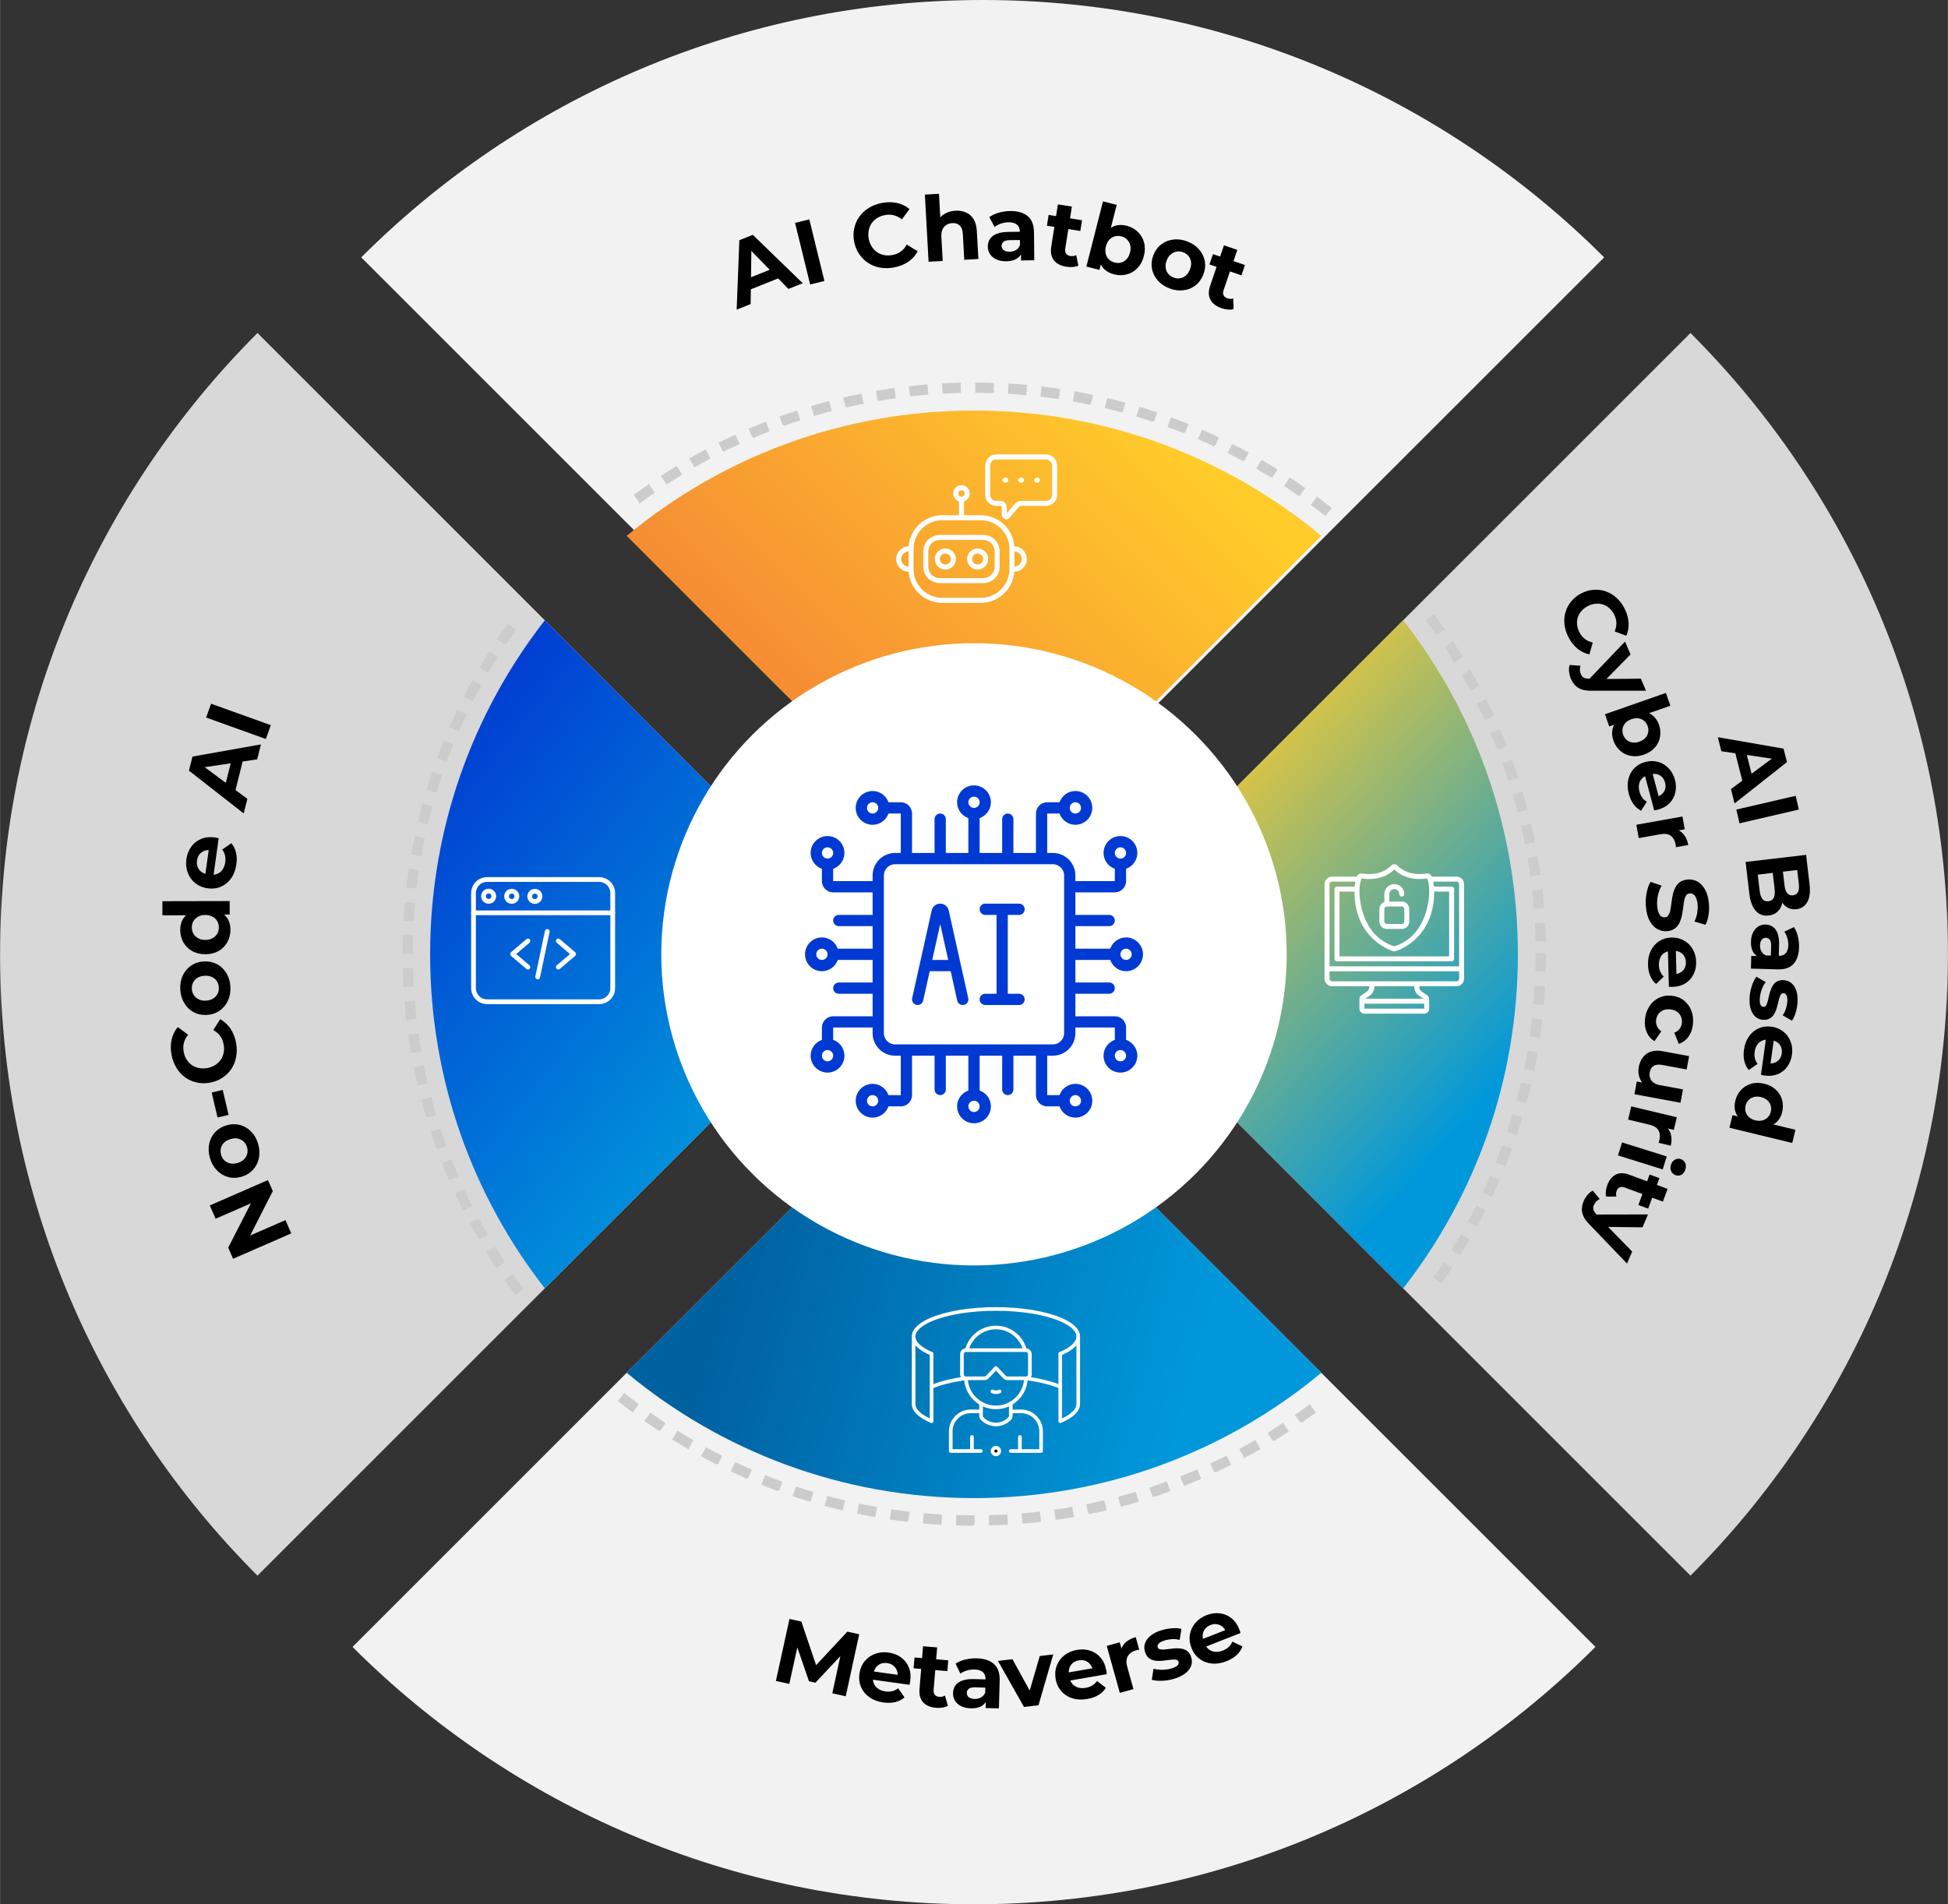
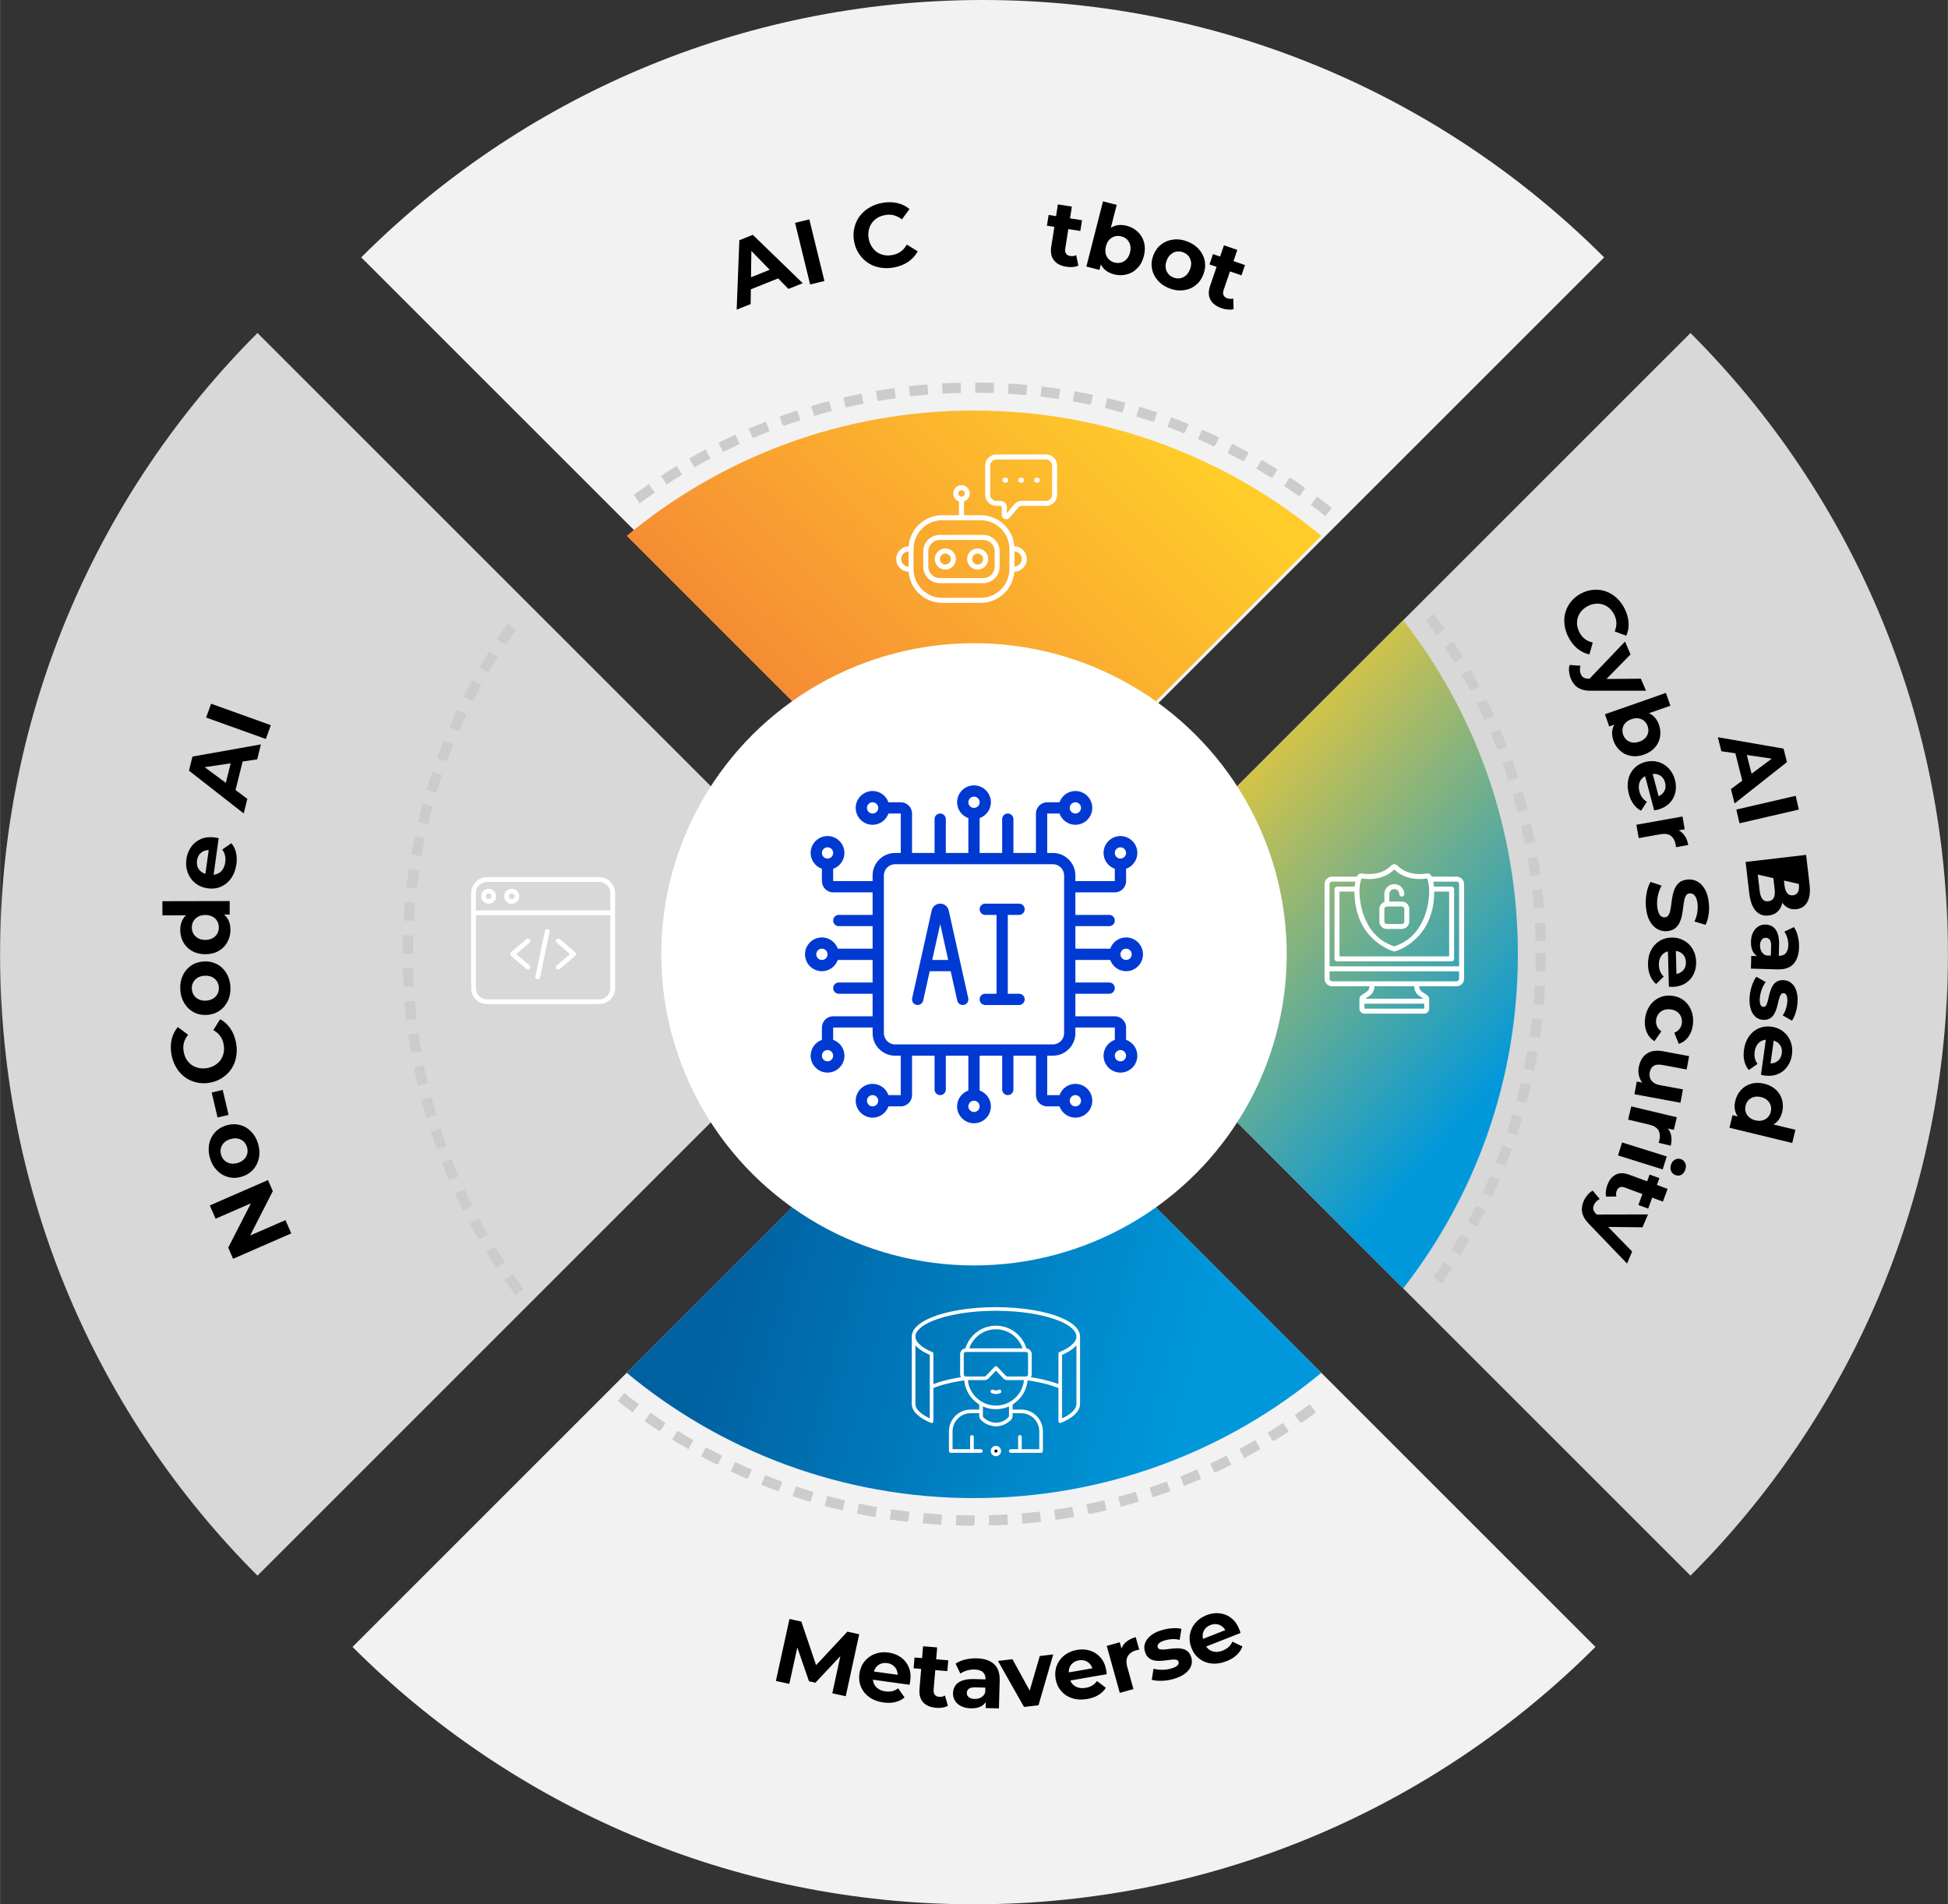
<svg xmlns="http://www.w3.org/2000/svg" xml:space="preserve" width="7.46in" height="7.294in" version="1.1" style="shape-rendering:geometricPrecision; text-rendering:geometricPrecision; image-rendering:optimizeQuality; fill-rule:evenodd; clip-rule:evenodd" viewBox="0 0 7455.09 7289.84">
  <rect x="0" y="0" width="7455.09" height="7289.84" fill="#333333" stroke="none" />
  <defs>
    <style type="text/css">
   
    .str3 {stroke:white;stroke-width:13.88;stroke-miterlimit:2.613}
    .str0 {stroke:#CCCCCC;stroke-width:7.87;stroke-miterlimit:2.613}
    .str1 {stroke:white;stroke-width:13.88;stroke-linejoin:round;stroke-miterlimit:2.613}
    .str2 {stroke:white;stroke-width:13.88;stroke-linecap:round;stroke-linejoin:round;stroke-miterlimit:2.613}
    .fil11 {fill:none}
    .fil12 {fill:none;fill-rule:nonzero}
    .fil9 {fill:white}
    .fil0 {fill:white;fill-rule:nonzero}
    .fil8 {fill:black;fill-rule:nonzero}
    .fil13 {fill:#013AD2;fill-rule:nonzero}
    .fil7 {fill:#CCCCCC;fill-rule:nonzero}
    .fil2 {fill:#D8D8D8;fill-rule:nonzero}
    .fil1 {fill:#F2F2F2;fill-rule:nonzero}
    .fil10 {fill:white;fill-rule:nonzero}
    .fil6 {fill:url(#id0)}
    .fil5 {fill:url(#id1)}
    .fil4 {fill:url(#id2)}
    .fil3 {fill:url(#id3)}
   
  </style>
    <linearGradient id="id0" gradientUnits="userSpaceOnUse" x1="5646.85" y1="4255.76" x2="4294.96" y2="3049.31">
      <stop offset="0" style="stop-opacity:1; stop-color:#0098DB" />
      <stop offset="1" style="stop-opacity:1; stop-color:#FFCC2A" />
    </linearGradient>
    <linearGradient id="id1" gradientUnits="userSpaceOnUse" x1="3301.16" y1="3158.98" x2="4625.35" y2="1814.95">
      <stop offset="0" style="stop-opacity:1; stop-color:#F58735" />
      <stop offset="1" style="stop-opacity:1; stop-color:#FFCC2A" />
    </linearGradient>
    <linearGradient id="id2" gradientUnits="userSpaceOnUse" x1="4693.38" y1="4822.35" x2="2935.2" y2="4338.13">
      <stop offset="0" style="stop-opacity:1; stop-color:#0098DB" />
      <stop offset="1" style="stop-opacity:1; stop-color:#0061A1" />
    </linearGradient>
    <linearGradient id="id3" gradientUnits="userSpaceOnUse" x1="3125.17" y1="4000.76" x2="1614.87" y2="2820.52">
      <stop offset="0" style="stop-opacity:1; stop-color:#0098DB" />
      <stop offset="1" style="stop-opacity:1; stop-color:#013AD2" />
    </linearGradient>
  </defs>
  <g id="Layer_x0020_1">
    <polygon class="fil0" points="3727.53,3653.25 3727.53,3653.25 3727.53,3653.25 " />
    <path class="fil1" d="M6139.34 985.27l-1049.3 1049.3 -1329.19 1329.17 -1329.17 -1329.17 -1049.42 -1049.3c608.74,-608.75 1449.71,-985.27 2378.59,-985.27 928.89,0 1769.86,376.52 2378.49,985.27z" />
    <path class="fil2" d="M7455.09 3653.25c0,928.89 -376.53,1769.86 -985.27,2378.48l-1099.63 -1099.62 -1278.84 -1278.85 1278.84 -1278.85 1099.63 -1099.62c608.74,608.63 985.27,1449.58 985.27,2378.48z" />
    <path class="fil1" d="M6106.03 6304.57c-608.63,608.75 -1449.6,985.27 -2378.49,985.27 -928.88,0 -1769.85,-376.52 -2378.59,-985.27l1049.42 -1049.3 1329.17 -1329.17 1329.19 1329.17 1049.3 1049.3z" />
    <path class="fil2" d="M3363.75 3653.25l-1278.85 1278.73 -1099.74 1099.75c-608.62,-608.62 -985.15,-1449.59 -985.15,-2378.48 0,-928.89 376.53,-1769.85 985.15,-2378.48l1099.74 1099.74 1278.85 1278.73z" />
-     <path class="fil3" d="M3363.75 3653.25l-1278.85 1278.73c-275.14,-352.88 -438.97,-796.71 -438.97,-1278.73 0,-482.02 163.83,-925.85 438.97,-1278.73l1278.85 1278.73z" />
    <path class="fil4" d="M3727.54 3926.09l1329.19 1329.17c-360.52,299.53 -823.87,479.61 -1329.19,479.61 -505.3,0 -968.66,-180.08 -1329.17,-479.61l1329.17 -1329.17z" />
    <path class="fil5" d="M3727.54 3380.4l-1329.17 -1329.17c360.52,-299.53 823.87,-479.61 1329.17,-479.61 505.31,0 968.67,180.08 1329.19,479.61l-1329.19 1329.17z" />
    <path class="fil6" d="M5809.17 3653.25c0,482.15 -163.83,925.97 -438.98,1278.85l-1278.84 -1278.85 1278.84 -1278.85c275.15,352.88 438.98,796.71 438.98,1278.85z" />
    <path class="fil7 str0" d="M3798.9 1500.86c-20.96,-0.66 -42.05,-1.04 -62.67,-1.11l0.11 -31.54c20.93,0.07 42.31,0.46 63.56,1.14l-1 31.51zm-187.98 2.04l-1.69 -31.5c21,-1.13 42.38,-1.97 63.53,-2.51l0.8 31.54c-20.86,0.51 -41.93,1.35 -62.64,2.47zm313.06 5.59c-20.53,-1.86 -41.55,-3.45 -62.48,-4.72l1.92 -31.47c21.24,1.29 42.57,2.9 63.41,4.78l-2.84 31.41zm-437.96 4.76l-3.51 -31.33c20.78,-2.33 42.07,-4.41 63.26,-6.19l2.62 31.43c-20.9,1.75 -41.89,3.79 -62.38,6.09zm562.41 10.06c-20.74,-3.08 -41.63,-5.87 -62.1,-8.31l3.72 -31.32c20.78,2.49 41.99,5.32 63.02,8.45l-4.63 31.18zm-686.47 7.52l-5.34 -31.08c20.63,-3.54 41.77,-6.84 62.82,-9.84l4.43 31.23c-20.75,2.94 -41.58,6.2 -61.91,9.69zm809.82 14.56c-20.39,-4.26 -41.1,-8.29 -61.52,-11.94l5.55 -31.04c20.72,3.7 41.73,7.79 62.42,12.11l-6.46 30.86zm-932.68 10.24l-7.14 -30.72c20.51,-4.76 41.42,-9.3 62.13,-13.49l6.26 30.91c-20.43,4.12 -41.03,8.61 -61.25,13.3zm1054.52 18.99c-20.11,-5.45 -40.55,-10.67 -60.7,-15.5l7.36 -30.66c20.46,4.9 41.18,10.2 61.62,15.75l-8.27 30.41zm-1175.68 12.95l-8.94 -30.25c20.21,-5.96 40.81,-11.73 61.24,-17.11l8.05 30.48c-20.14,5.32 -40.44,10.99 -60.35,16.88zm1295.83 23.49c-19.85,-6.66 -40.01,-13.09 -59.9,-19.13l9.14 -30.17c20.2,6.12 40.64,12.66 60.79,19.41l-10.03 29.9zm-1414.93 15.51l-10.69 -29.65c19.91,-7.18 40.13,-14.14 60.13,-20.68l9.81 29.97c-19.71,6.44 -39.64,13.3 -59.26,20.36zm1532.88 27.97c-19.49,-7.84 -39.23,-15.45 -58.65,-22.61l10.89 -29.58c19.72,7.28 39.74,14.98 59.51,22.93l-11.76 29.26zm-1649.29 17.88l-12.41 -28.98c19.36,-8.3 39.09,-16.39 58.61,-24.1l11.56 29.33c-19.25,7.59 -38.68,15.57 -57.77,23.75zm1764.41 32.41c-19.02,-8.97 -38.27,-17.73 -57.19,-26l12.62 -28.88c19.21,8.38 38.73,17.27 58.02,26.37l-13.45 28.51zm-1877.81 20.07l-14.07 -28.21c18.77,-9.37 37.99,-18.6 57.15,-27.48l13.26 28.61c-18.89,8.75 -37.84,17.85 -56.33,27.08zm1989.73 36.88c-18.14,-9.92 -36.82,-19.76 -55.53,-29.3l14.29 -28.09c18.99,9.66 37.95,19.67 56.36,29.72l-15.12 27.68zm-2099.95 22.18l-15.68 -27.34c18.1,-10.4 36.77,-20.75 55.48,-30.79l14.9 27.8c-18.46,9.88 -36.85,20.09 -54.7,30.33zm2208.32 41.16c-17.63,-11.02 -35.7,-21.94 -53.7,-32.46l15.91 -27.22c18.28,10.69 36.62,21.76 54.49,32.94l-16.7 26.75zm-2314.96 24.24l-17.25 -26.4c17.56,-11.47 35.6,-22.89 53.62,-33.95l16.49 26.87c-17.76,10.89 -35.55,22.15 -52.86,33.48zm2419.4 45.28c-16.87,-11.96 -34.27,-23.91 -51.7,-35.52l17.47 -26.25c17.7,11.78 35.35,23.91 52.47,36.04l-18.24 25.72zm-2522.13 26.22l-18.75 -25.34c16.8,-12.43 34.16,-24.89 51.59,-37.03l18.02 25.87c-17.2,11.98 -34.3,24.26 -50.86,36.51zm2622.33 49.23c-16.24,-12.99 -32.92,-25.94 -49.54,-38.46l18.96 -25.18c16.86,12.7 33.79,25.83 50.28,39l-19.7 24.63zm426.35 456.11c-11.76,-16.95 -24.01,-34.07 -36.43,-50.91l25.36 -18.71c12.6,17.07 25.05,34.45 36.98,51.63l-25.9 17.99zm-3564.21 37.1l-26.26 -17.45c11.64,-17.55 23.75,-35.21 35.98,-52.51l25.75 18.18c-12.05,17.06 -23.97,34.47 -35.47,51.78zm3632.56 67.69c-10.84,-17.73 -22.08,-35.53 -33.41,-52.91l26.42 -17.21c11.49,17.64 22.9,35.69 33.9,53.68l-26.9 16.45zm-3698.89 38.82l-27.24 -15.88c10.62,-18.23 21.68,-36.57 32.87,-54.55l26.76 16.66c-11.02,17.73 -21.93,35.81 -32.4,53.77zm3761 69.72c-9.7,-18.17 -19.88,-36.59 -30.26,-54.71l27.36 -15.66c10.54,18.39 20.87,37.08 30.72,55.54l-27.81 14.84zm-3821.04 40.55l-28.12 -14.27c9.52,-18.78 19.5,-37.75 29.65,-56.38l27.69 15.06c-10.01,18.38 -19.83,37.09 -29.22,55.59zm3876.7 71.37c-8.65,-18.75 -17.74,-37.71 -27.01,-56.36l28.23 -14.03c9.41,18.91 18.63,38.16 27.42,57.19l-28.64 13.2zm-3930.2 42.25l-28.9 -12.57c8.38,-19.27 17.24,-38.8 26.3,-58.06l28.53 13.42c-8.94,18.99 -17.66,38.24 -25.93,57.21zm3979.22 72.66c-7.53,-19.18 -15.49,-38.64 -23.67,-57.8l29.01 -12.38c8.29,19.46 16.36,39.2 24,58.67l-29.34 11.5zm-4025.98 44l-29.6 -10.88c7.29,-19.83 14.98,-39.85 22.86,-59.53l29.26 11.73c-7.77,19.39 -15.35,39.14 -22.53,58.68zm4068.31 73.94c-6.44,-19.75 -13.27,-39.7 -20.31,-59.3l29.68 -10.65c7.13,19.88 14.07,40.13 20.61,60.17l-29.98 9.77zm-4108.17 45.3l-30.17 -9.12c6.11,-20.22 12.6,-40.68 19.32,-60.8l29.91 9.98c-6.62,19.84 -13.04,39.99 -19.06,59.94zm4143.51 74.91c-5.25,-19.98 -10.89,-40.29 -16.78,-60.38l30.25 -8.88c5.98,20.38 11.71,40.99 17.03,61.28l-30.5 7.98zm-4176.16 46.07l-30.66 -7.33c4.87,-20.42 10.13,-41.14 15.66,-61.63l30.44 8.2c-5.44,20.2 -10.63,40.63 -15.43,60.75zm4204.39 76.02c-4.06,-20.32 -8.52,-40.92 -13.21,-61.24l30.72 -7.11c4.76,20.61 9.29,41.53 13.42,62.16l-30.93 6.19zm-4229.92 46.66l-31.04 -5.52c3.71,-20.85 7.76,-41.85 12.03,-62.45l30.87 6.43c-4.22,20.28 -8.22,41 -11.87,61.54zm4250.98 76.89c-2.89,-20.6 -6.12,-41.44 -9.62,-61.93l31.08 -5.29c3.55,20.79 6.83,41.95 9.77,62.82l-31.23 4.4zm-4269.28 47.1l-31.31 -3.69c2.47,-20.99 5.29,-42.19 8.37,-63.03l31.19 4.59c-3.03,20.54 -5.8,41.45 -8.25,62.13zm4283.09 77.44c-1.69,-20.79 -3.72,-41.78 -6,-62.38l31.33 -3.47c2.32,20.9 4.38,42.18 6.09,63.3l-31.43 2.55zm-4294.17 47.39l-31.47 -1.87c1.25,-21.01 2.83,-42.35 4.69,-63.41l31.41 2.79c-1.85,20.75 -3.4,41.78 -4.63,62.49zm4300.78 77.79c-0.5,-20.81 -1.3,-41.88 -2.4,-62.63l31.5 -1.66c1.09,21.06 1.92,42.43 2.42,63.54l-31.51 0.75zm-4304.66 47.47l-31.54 -0.06c0.06,-21.11 0.41,-42.5 1.05,-63.57l31.52 0.96c-0.65,20.78 -1,41.86 -1.04,62.67zm4335.92 68.6l-31.52 -0.9c0.59,-20.84 0.89,-41.92 0.89,-62.67l31.54 0c0,21.04 -0.3,42.43 -0.9,63.57zm-4364.09 58.46c-1.16,-21.12 -2.04,-42.5 -2.58,-63.54l31.52 -0.82c0.53,20.75 1.39,41.81 2.54,62.61l-31.48 1.75zm4356.79 68.46l-31.41 -2.71c1.79,-20.65 3.31,-41.68 4.5,-62.51l31.47 1.81c-1.21,21.11 -2.75,42.46 -4.56,63.41zm-4346.14 58.24c-2.37,-20.97 -4.49,-42.27 -6.25,-63.28l31.43 -2.64c1.74,20.71 3.8,41.69 6.15,62.36l-31.33 3.55zm4331.53 68.08l-31.21 -4.54c3,-20.59 5.72,-41.51 8.11,-62.14l31.33 3.62c-2.43,20.95 -5.21,42.17 -8.23,63.06zm-4313.53 57.8c-3.61,-20.86 -6.94,-41.99 -9.91,-62.81l31.21 -4.46c2.93,20.51 6.22,41.34 9.77,61.88l-31.06 5.39zm4291.58 67.43l-30.88 -6.34c4.18,-20.39 8.12,-41.1 11.71,-61.56l31.05 5.44c-3.64,20.76 -7.63,41.79 -11.88,62.46zm-4266.28 57.17c-4.8,-20.53 -9.35,-41.44 -13.57,-62.13l30.91 -6.29c4.14,20.42 8.63,41.02 13.37,61.23l-30.71 7.19zm4237.05 66.57l-30.47 -8.12c5.41,-20.26 10.56,-40.71 15.3,-60.78l30.69 7.24c-4.82,20.38 -10.04,41.12 -15.52,61.66zm-4204.47 56.34c-6.02,-20.29 -11.8,-40.89 -17.2,-61.23l30.48 -8.07c5.3,20.03 11.01,40.33 16.93,60.33l-30.22 8.97zm4168 65.53l-29.93 -9.93c6.54,-19.72 12.88,-39.82 18.85,-59.77l30.21 9.03c-6.06,20.24 -12.49,40.64 -19.13,60.66zm-4128.28 55.29c-7.18,-19.85 -14.16,-40.07 -20.75,-60.12l29.95 -9.86c6.5,19.77 13.37,39.7 20.44,59.24l-29.65 10.73zm4084.61 64.56l-29.3 -11.69c7.68,-19.26 15.21,-39 22.39,-58.71l29.62 10.8c-7.27,19.99 -14.92,40.05 -22.71,59.61zm-4037.97 53.49c-8.34,-19.43 -16.46,-39.16 -24.14,-58.61l29.32 -11.58c7.57,19.17 15.57,38.59 23.8,57.74l-28.98 12.44zm3987.35 63.52l-28.55 -13.37c8.82,-18.85 17.49,-38.13 25.78,-57.29l28.94 12.52c-8.41,19.43 -17.21,38.99 -26.17,58.13zm-3933.94 51.5c-9.42,-18.83 -18.7,-38.08 -27.54,-57.12l28.59 -13.28c8.72,18.78 17.85,37.72 27.14,56.3l-28.19 14.1zm3876.6 62.29l-27.73 -15c9.91,-18.32 19.68,-37.03 29.08,-55.66l28.15 14.18c-9.52,18.91 -19.44,37.91 -29.49,56.48zm-3816.55 49.46c-10.54,-18.32 -20.92,-36.98 -30.84,-55.47l27.79 -14.91c9.77,18.21 20,36.59 30.38,54.66l-27.33 15.71zm3752.67 60.71l-26.82 -16.6c11.05,-17.84 21.9,-35.95 32.27,-53.83l27.28 15.79c-10.53,18.15 -21.53,36.55 -32.73,54.63zm-3686.19 47.44c-11.63,-17.75 -23.08,-35.78 -34.03,-53.6l26.87 -16.5c10.78,17.57 22.07,35.34 33.52,52.81l-26.36 17.29zm3616.02 58.8l-25.79 -18.13c12.04,-17.12 23.93,-34.56 35.33,-51.86l26.31 17.36c-11.58,17.54 -23.64,35.26 -35.85,52.62zm-3543.36 45.33c-12.63,-17.04 -25.12,-34.4 -37.1,-51.55l25.87 -18.04c11.78,16.9 24.1,34.01 36.56,50.82l-25.33 18.78zm446.95 449.04c-16.9,-12.66 -33.84,-25.75 -50.35,-38.89l19.61 -24.67c16.29,12.95 33,25.85 49.65,38.34l-18.91 25.22zm2559.05 41.79l-18.09 -25.82c17.15,-12.02 34.24,-24.34 50.76,-36.63l18.82 25.28c-16.77,12.49 -34.09,24.98 -51.5,37.17zm-2455.01 31.55c-17.68,-11.72 -35.37,-23.79 -52.57,-35.92l18.17 -25.76c16.95,11.95 34.38,23.85 51.8,35.38l-17.41 26.3zm2348.91 38.19l-16.56 -26.83c17.91,-11.05 35.67,-22.36 52.79,-33.6l17.32 26.33c-17.38,11.42 -35.38,22.9 -53.55,34.11zm-2240.74 28.98c-18.23,-10.59 -36.59,-21.63 -54.58,-32.8l16.63 -26.79c17.74,11.02 35.84,21.9 53.8,32.33l-15.85 27.26zm2130.82 34.44l-14.95 -27.75c18.24,-9.84 36.6,-20.09 54.61,-30.47l15.75 27.3c-18.25,10.53 -36.91,20.94 -55.41,30.91zm-2018.86 26.35c-18.79,-9.51 -37.78,-19.46 -56.42,-29.58l15.03 -27.7c18.38,9.97 37.1,19.78 55.62,29.15l-14.23 28.14zm1905.5 30.55l-13.33 -28.57c18.76,-8.76 37.7,-17.92 56.26,-27.23l14.14 28.19c-18.83,9.45 -38.03,18.74 -57.08,27.61zm-1790.11 23.6c-19.43,-8.43 -38.98,-17.25 -58.11,-26.24l13.41 -28.54c18.83,8.84 38.1,17.54 57.24,25.86l-12.55 28.92zm1673.7 26.57l-11.63 -29.32c19.41,-7.69 38.82,-15.73 57.71,-23.89l12.48 28.97c-19.17,8.26 -38.87,16.41 -58.56,24.24zm-1555.28 20.75c-19.78,-7.23 -39.82,-14.91 -59.57,-22.79l11.7 -29.27c19.46,7.77 39.21,15.33 58.7,22.45l-10.83 29.62zm1435.75 22.64l-9.88 -29.94c19.91,-6.58 39.82,-13.48 59.2,-20.53l10.77 29.65c-19.67,7.13 -39.88,14.14 -60.09,20.82zm-1314.68 17.65c-20.35,-6.12 -40.82,-12.59 -60.85,-19.27l9.97 -29.91c19.74,6.58 39.9,12.95 59.96,18.98l-9.08 30.2zm1192.81 18.65l-8.12 -30.45c20.03,-5.35 40.34,-11.08 60.31,-17.02l9.01 30.21c-20.28,6.04 -40.88,11.85 -61.2,17.27zm-1070.01 14.33c-20.6,-4.89 -41.34,-10.13 -61.64,-15.6l8.18 -30.44c20.02,5.39 40.46,10.55 60.75,15.38l-7.29 30.66zm946.22 14.77l-6.33 -30.89c20.43,-4.18 41.03,-8.7 61.21,-13.45l7.22 30.69c-20.49,4.82 -41.38,9.41 -62.1,13.65zm-821.69 10.99c-20.74,-3.68 -41.75,-7.69 -62.45,-11.98l6.39 -30.87c20.39,4.22 41.1,8.18 61.54,11.78l-5.48 31.07zm696.41 10.82l-4.5 -31.2c20.65,-2.99 41.47,-6.29 61.89,-9.84l5.4 31.05c-20.71,3.61 -41.84,6.97 -62.79,9.99zm-570.6 7.59c-20.9,-2.44 -42.12,-5.23 -63.03,-8.3l4.57 -31.2c20.63,3.03 41.53,5.77 62.13,8.19l-3.66 31.32zm444.28 6.87l-2.68 -31.4c20.76,-1.77 41.75,-3.88 62.35,-6.24l3.59 31.33c-20.9,2.4 -42.19,4.52 -63.26,6.32zm-317.61 4.21c-21.25,-1.24 -42.58,-2.79 -63.42,-4.62l2.76 -31.41c20.51,1.81 41.54,3.33 62.49,4.57l-1.83 31.46zm190.66 2.94l-0.88 -31.51c20.85,-0.58 41.92,-1.46 62.63,-2.64l1.76 31.49c-20.99,1.18 -42.36,2.07 -63.52,2.65zm-63.59 0.85c-21.06,-0.01 -42.43,-0.35 -63.57,-0.98l0.94 -31.51c20.83,0.61 41.9,0.94 62.65,0.97l-0.03 31.52z" />
    <path class="fil8" d="M2819.18 1185.36l10.26 -265.74 51.54 -20.63 191.1 185.16 -54.77 21.92 -162.16 -166.09 20.62 -8.25 -3.11 232.24 -53.48 21.4zm30.92 -68.44l-2.01 -45.17 115.98 -46.42 30.03 33.96 -144.01 57.63z" />
    <polygon id="_1" class="fil8" points="3100.44,1089.07 3042.64,853.14 3097.24,839.77 3155.04,1075.7 " />
    <path id="_2" class="fil8" d="M3421.81 1023.71c-18.4,3.56 -36.03,3.8 -53.22,0.76 -16.79,-2.75 -32.07,-8.63 -45.83,-17.63 -13.7,-8.66 -25.13,-20.23 -34.5,-33.96 -9.38,-13.74 -15.95,-29.43 -19.44,-47.49 -3.5,-18.06 -3.26,-35.07 0.31,-51.31 3.57,-16.25 9.86,-31.24 19.33,-44.39 9.74,-13.55 21.72,-24.71 36.27,-33.53 14.48,-9.17 31.26,-15.6 49.66,-19.16 20.78,-4.03 40.25,-3.91 58.32,0.01 18.08,3.92 34.03,11.44 47.97,23.23l-29.09 39.57c-9.96,-7.62 -20.2,-13.05 -31.35,-15.84 -10.8,-2.86 -22.1,-2.79 -34.02,-0.48 -11.25,2.18 -21.13,5.86 -29.61,11.39 -8.47,5.53 -15.66,12.22 -21.15,20.36 -5.5,8.13 -9.02,17.3 -10.99,27.22 -1.9,10.27 -1.97,20.88 0.21,32.13 2.18,11.25 6.2,21.07 11.8,29.88 5.53,8.47 12.22,15.66 20.35,21.16 8.13,5.49 17.3,9.01 27.22,10.98 9.93,1.97 20.48,1.69 31.72,-0.48 11.93,-2.31 22.43,-6.47 31.38,-13.15 9.3,-6.75 16.77,-15.62 23.1,-26.74l41.76 25.84c-8.53,16.15 -20.52,29.07 -35.77,39.8 -15.31,10.39 -33.66,17.83 -54.44,21.86z" />
-     <path id="_3" class="fil8" d="M3656.58 806.54c14.55,-0.81 28.24,1.57 40,6.82 12.08,4.89 21.59,13.4 29.19,25.15 7.26,11.76 11.58,27.16 12.64,46.22l5.91 106.71 -54.05 3 -5.45 -98.4c-0.85,-15.25 -4.93,-26.14 -11.89,-32.71 -6.99,-6.91 -16.19,-9.88 -28.31,-9.2 -8.66,0.48 -16.19,2.64 -22.91,6.83 -6.39,3.83 -11.28,9.66 -14.69,17.15 -3.41,7.49 -4.95,17.31 -4.32,28.74l5.11 92.16 -54.05 3 -14.25 -257.09 54.05 -3 6.78 122.31 -12.99 -14.92c5.89,-12.84 15.06,-23.08 27.16,-30.35 12.11,-7.28 26.12,-11.53 42.06,-12.41z" />
-     <path id="_4" class="fil8" d="M3907.58 996.88l-0.34 -36.43 -3.55 -7.95 -0.62 -65.23c-0.11,-11.8 -3.67,-20.79 -10.67,-26.96 -7.35,-6.18 -18.13,-9.55 -32.71,-9.41 -10.06,0.1 -19.76,1.92 -29.1,5.14 -9.69,3.21 -17.97,7.46 -24.52,12.72l-19.79 -37.64c10,-7.38 22.44,-13.05 36.63,-17.01 14.19,-3.95 28.74,-6.17 43.66,-6.32 28.46,-0.27 50.72,6.46 66.47,19.5 16.09,13.39 23.92,34.13 24.19,62.58l1.01 106.53 -50.66 0.48zm-56.88 3.32c-14.57,0.14 -27.09,-2.18 -37.55,-7.28 -10.46,-4.76 -18.5,-11.27 -24.13,-19.9 -5.63,-8.27 -8.5,-17.96 -8.6,-28.72 -0.11,-11.1 2.58,-20.85 8.05,-29.23 5.13,-8.38 13.74,-15.05 25.49,-19.68 11.75,-4.97 27.35,-7.55 46.08,-7.72l49.62 -0.47 0.3 31.58 -43.72 0.41c-12.49,0.12 -21.49,2.29 -25.96,6.5 -4.82,4.21 -7.2,9.44 -7.14,15.68 0.06,6.94 2.89,12.47 8.48,16.23 5.24,4.12 12.55,6.13 22.27,6.04 9.02,-0.09 16.98,-2.24 24.23,-6.48 7.25,-4.23 12.39,-10.88 15.44,-19.23l8.57 24.9c-3.7,12.18 -10.9,21.27 -21.25,27.62 -10.35,6.35 -23.86,9.6 -40.16,9.75z" />
    <path id="_5" class="fil8" d="M4081.64 1021.28c-21.6,-3.41 -37.87,-11.6 -48.08,-24.8 -10.27,-12.86 -13.84,-30.28 -10.38,-52.22l25.52 -161.78 53.47 8.44 -25.42 161.1c-1.19,7.54 -0.11,14.03 3.36,18.8 3.41,5.1 8.57,8.02 15.77,9.16 8.57,1.35 16.09,0.43 22.68,-3.45l8.45 39.98c-6.13,3.25 -13.08,4.96 -20.89,5.48 -8.21,0.81 -16.26,0.6 -24.48,-0.7zm-74.96 -157.27l6.49 -41.13 127.85 20.17 -6.49 41.13 -127.85 -20.17z" />
    <path id="_6" class="fil8" d="M4263.88 1050.38c-15.8,-4.03 -28.73,-10.91 -38.45,-20.55 -9.72,-9.64 -15.89,-21.96 -18.43,-37.28 -2.54,-15.33 -1.11,-33.59 4.29,-54.77 5.4,-21.18 12.88,-37.9 22.78,-50.06 9.82,-11.82 21.55,-19.93 34.7,-23.75 13.14,-3.81 27.45,-3.75 42.58,0.11 16.81,4.28 31.25,12.26 42.82,23.09 11.82,11.25 19.83,24.74 24.06,40.5 4.47,16.18 4.3,33.69 -0.5,52.52 -4.8,18.83 -13.04,34.28 -24.61,46.01 -11.34,12.15 -24.84,20.17 -40.51,24.06 -15.42,4.3 -31.92,4.4 -48.73,0.11zm-106.25 -29.95l63.59 -249.5 52.46 13.37 -26.83 105.25 -16.99 52.61 -12.7 54.06 -9.43 36.99 -50.1 -12.77zm108.13 -15.41c8.74,2.23 16.99,2.18 25.08,-0.06 7.76,-2.32 14.92,-6.58 20.85,-12.95 6,-6.7 10.34,-15.27 12.91,-25.36 2.66,-10.42 2.95,-20.02 0.81,-28.44 -2.15,-8.42 -6.41,-15.6 -12.11,-21.35 -6.04,-5.84 -13.26,-9.82 -22,-12.05 -8.74,-2.23 -16.99,-2.18 -25.08,0.06 -8.09,2.24 -14.93,6.58 -20.85,12.95 -5.92,6.37 -10.25,14.94 -12.91,25.36 -2.57,10.09 -2.87,19.68 -0.81,28.44 2.15,8.43 6.08,15.51 12.11,21.35 6.03,5.84 13.25,9.82 21.99,12.05z" />
    <path id="_7" class="fil8" d="M4474.78 1103.68c-18.42,-7.21 -33.38,-17.53 -44.57,-30.85 -11.51,-13.45 -18.77,-28.21 -21.55,-44.94 -3.09,-16.86 -1.23,-34.01 5.47,-51.14 6.83,-17.45 17.1,-31.32 30.8,-41.61 13.26,-10.09 28.74,-16.33 46.19,-18.08 17.26,-2.2 34.93,0.25 53.68,7.58 18.42,7.2 33.39,17.53 44.57,30.85 11.64,13.12 18.45,28.08 21.67,44.62 2.77,16.73 0.91,33.89 -5.92,51.34 -6.83,17.45 -16.97,30.99 -30.36,41.41 -13.39,10.41 -28.74,16.33 -46.32,18.4 -17.58,2.07 -35.25,-0.37 -53.67,-7.57zm16.18 -41.37c8.4,3.29 16.59,4.25 24.89,3.03 7.98,-1.35 15.62,-4.69 22.28,-10.29 6.78,-5.91 12.13,-13.88 15.93,-23.58 3.92,-10.02 5.39,-19.5 4.3,-28.13 -1.1,-8.62 -4.44,-16.27 -9.39,-22.68 -5.27,-6.53 -11.95,-11.37 -20.35,-14.66 -8.4,-3.29 -16.92,-4.38 -24.9,-3.03 -8.31,1.22 -15.62,4.69 -22.28,10.29 -6.98,5.47 -12.33,13.43 -16.25,23.45 -3.79,9.69 -5.26,19.18 -3.97,28.25 1.1,8.63 4.12,16.14 9.39,22.68 4.95,6.41 11.95,11.38 20.35,14.67z" />
    <path id="_8" class="fil8" d="M4675.63 1180.05c-20.7,-7.06 -35.32,-17.92 -43.12,-32.68 -7.91,-14.43 -8.44,-32.21 -1.26,-53.23l52.9 -155.01 51.23 17.49 -52.68 154.35c-2.46,7.22 -2.51,13.81 0.08,19.09 2.49,5.61 7.07,9.38 13.96,11.73 8.21,2.81 15.78,3.19 22.93,0.5l1.46 40.83c-6.6,2.14 -13.74,2.64 -21.52,1.82 -8.22,-0.61 -16.12,-2.2 -23.99,-4.89zm-46.87 -167.79l13.45 -39.41 122.5 41.81 -13.45 39.41 -122.5 -41.81z" />
    <path class="fil8" d="M2969.32 6434.8l52.03 -237.27 45.31 9.93 64.27 189.71 -23.95 -5.25 135.94 -145.8 45.3 9.93 -51.57 237.37 -51.41 -11.27 34.22 -158.22 9.66 2.12 -108.51 115.47 -24.63 -5.4 -51.99 -150.66 11.41 2.5 -34.68 158.12 -51.41 -11.27zm411.61 82.44c-21.08,-2.93 -39.01,-9.63 -53.68,-20.02 -14.67,-10.39 -25.36,-23.38 -32.07,-38.97 -6.71,-15.59 -8.8,-32.52 -6.26,-50.79 2.57,-18.45 9.09,-34.3 19.61,-47.43 10.52,-13.07 23.76,-22.68 39.79,-28.75 16.07,-6 33.48,-7.72 52.27,-5.11 18.1,2.52 33.89,8.62 47.38,18.33 13.42,9.69 23.41,22.29 29.9,37.73 6.49,15.5 8.35,33.22 5.59,53.09 -0.29,2.06 -0.73,4.39 -1.21,7.02 -0.54,2.61 -1.05,4.99 -1.59,7.2l-150.31 -20.89 4.35 -31.28 121.9 16.94 -22.03 6.46c1.5,-9.49 0.77,-18.11 -2.19,-25.82 -2.95,-7.71 -7.62,-14.08 -13.88,-19.04 -6.31,-5.02 -14.05,-8.14 -23.27,-9.42 -9.16,-1.27 -17.52,-0.39 -25.08,2.7 -7.55,3.04 -13.72,7.96 -18.56,14.64 -4.84,6.68 -7.92,14.96 -9.28,24.75l-1.16 8.36c-1.41,10.14 -0.4,19.27 2.95,27.5 3.42,8.18 8.91,14.9 16.53,20.16 7.56,5.25 16.84,8.64 27.84,10.17 9.79,1.36 18.66,1.02 26.46,-0.94 7.8,-1.95 15.31,-5.52 22.52,-10.77l24.22 34.95c-10,8.48 -21.69,14.44 -35.22,17.7 -13.48,3.32 -28.62,3.85 -45.52,1.5zm201.99 20.55c-22.02,-1.83 -38.67,-8.85 -49.91,-20.93 -11.24,-12.14 -15.9,-29.3 -14.05,-51.43l13.61 -163.4 53.94 4.49 -13.54 162.48c-0.65,7.84 0.86,14.12 4.58,18.83 3.73,4.66 9.15,7.26 16.3,7.86 8.59,0.72 16.15,-0.92 22.58,-4.97l11.13 39.17c-5.8,3.4 -12.61,5.74 -20.49,7 -7.88,1.26 -15.92,1.58 -24.16,0.89zm-86.45 -151.36l3.45 -41.38 129.05 10.75 -3.45 41.38 -129.04 -10.75zm275.56 152.17l1 -36.36 -3.01 -8.3 1.79 -65.04c0.32,-11.62 -2.96,-20.74 -9.83,-27.35 -6.88,-6.56 -17.66,-10.04 -32.34,-10.44 -9.83,-0.27 -19.59,0.96 -29.27,3.76 -9.74,2.86 -18.07,6.8 -25.03,11.93l-18.27 -38.17c10.49,-7.06 22.9,-12.33 37.35,-15.81 14.38,-3.42 29.01,-4.93 43.81,-4.52 28.56,0.79 50.52,8.11 65.82,21.89 15.3,13.79 22.58,34.88 21.8,63.2l-2.94 106.61 -50.87 -1.4zm-56.79 1.09c-14.51,-0.4 -26.87,-3.23 -37.14,-8.43 -10.27,-5.14 -18.07,-12.13 -23.38,-20.83 -5.26,-8.71 -7.77,-18.39 -7.47,-29.14 0.3,-10.99 3.29,-20.62 8.9,-28.8 5.67,-8.17 14.4,-14.53 26.33,-18.94 11.92,-4.42 27.37,-6.36 46.33,-5.84l49.38 1.36 -0.87 31.56 -43.36 -1.2c-12.78,-0.35 -21.62,1.43 -26.48,5.46 -4.8,3.98 -7.31,9.17 -7.49,15.65 -0.18,6.76 2.33,12.21 7.59,16.47 5.26,4.25 12.61,6.48 22.03,6.74 9.07,0.25 17.28,-1.66 24.63,-5.69 7.35,-4.02 12.78,-10.18 16.19,-18.59l7.46 25.37c-4.14,11.75 -11.5,20.63 -22.08,26.59 -10.64,5.95 -24.13,8.71 -40.55,8.25zm203.67 -5.24l-99.64 -176.31 55.43 -6.48 83.5 151.88 -27.63 3.23 48.73 -167.34 51.47 -6.02 -56.38 194.55 -55.49 6.49zm242.18 -30.5c-20.97,3.63 -40.09,2.72 -57.23,-2.71 -17.14,-5.43 -31.28,-14.54 -42.41,-27.34 -11.14,-12.81 -18.28,-28.3 -21.43,-46.48 -3.18,-18.35 -1.79,-35.43 4.23,-51.15 6.03,-15.66 15.73,-28.84 29.14,-39.5 13.48,-10.61 29.54,-17.56 48.23,-20.79 18.01,-3.12 34.91,-2.11 50.71,3.01 15.74,5.14 29.09,14.1 39.98,26.83 10.9,12.78 18.07,29.09 21.49,48.87 0.36,2.05 0.65,4.41 0.99,7.05 0.28,2.65 0.53,5.07 0.68,7.34l-149.53 25.9 -5.39 -31.12 121.26 -21 -19.02 12.86c-1.47,-9.49 -4.79,-17.48 -9.95,-23.93 -5.17,-6.44 -11.55,-11.09 -19.02,-13.9 -7.54,-2.86 -15.86,-3.47 -25.04,-1.88 -9.12,1.58 -16.81,4.96 -23.06,10.21 -6.26,5.19 -10.64,11.76 -13.22,19.6 -2.58,7.84 -2.99,16.66 -1.3,26.41l1.44 8.32c1.75,10.08 5.49,18.47 11.19,25.3 5.75,6.75 13.03,11.48 21.89,14.17 8.8,2.7 18.67,3.1 29.61,1.21 9.74,-1.69 18.08,-4.71 24.92,-8.95 6.84,-4.23 12.9,-9.92 18.17,-17.12l33.72 25.91c-6.94,11.12 -16.25,20.37 -28.15,27.59 -11.83,7.28 -26.09,12.39 -42.9,15.3zm124.55 -23.39l-50.06 -179.85 49.7 -13.83 14.18 50.93 -10.95 -12.8c1.74,-14.23 7.58,-26.24 17.56,-36.11 9.95,-9.79 23.47,-17.04 40.47,-21.77l13.39 48.08c-2.32,0.29 -4.45,0.64 -6.32,1.04 -1.83,0.33 -3.75,0.75 -5.59,1.26 -14.49,4.03 -24.93,11.38 -31.34,21.99 -6.47,10.63 -7.28,24.54 -2.5,41.7l23.62 84.86 -52.16 14.52zm205.44 -53.28c-15.18,4.36 -30.32,6.72 -45.51,7.05 -15.18,0.39 -27.71,-0.94 -37.67,-3.98l6.76 -42.26c9.58,2.78 20.45,4.17 32.65,4.1 12.12,-0.11 23.75,-1.71 34.76,-4.87 11.95,-3.43 19.98,-7.31 24.21,-11.65 4.21,-4.4 5.58,-9.07 4.11,-14.18 -1.18,-4.11 -4.04,-6.72 -8.61,-7.76 -4.51,-1.05 -10.16,-1.24 -16.93,-0.5 -6.71,0.73 -14.14,1.66 -22.14,2.75 -8.03,1.16 -16.25,1.9 -24.53,2.18 -8.33,0.34 -16.2,-0.46 -23.71,-2.33 -7.54,-1.93 -14.16,-5.5 -19.91,-10.83 -5.74,-5.33 -10.16,-13.15 -13.11,-23.43 -3.26,-11.34 -2.78,-22.25 1.29,-32.8 4.12,-10.57 11.68,-20.09 22.6,-28.58 10.92,-8.49 25.11,-15.22 42.45,-20.2 12.4,-3.56 25.29,-5.82 38.66,-6.83 13.39,-0.96 24.98,-0.19 34.92,2.36l-6.76 42.26c-10.14,-2.62 -19.87,-3.62 -29.14,-3 -9.27,0.62 -17.99,2.1 -26.17,4.45 -11.73,3.37 -19.78,7.37 -24.23,12.02 -4.45,4.65 -5.98,9.36 -4.6,14.14 1.26,4.39 4.16,7.16 8.77,8.31 4.54,1.16 10.23,1.45 17.04,0.88 6.81,-0.57 14.21,-1.44 22.24,-2.6 7.98,-1.15 16.15,-1.81 24.43,-2.09 8.3,-0.22 16.16,0.53 23.66,2.35 7.44,1.84 14.07,5.41 19.85,10.67 5.71,5.22 10.04,12.94 12.96,23.11 3.18,11.06 2.71,21.79 -1.44,32.25 -4.14,10.52 -11.82,20.01 -23.05,28.47 -11.21,8.51 -25.8,15.35 -43.86,20.54zm202.93 -68.02c-19.8,7.8 -38.71,10.78 -56.59,8.94 -17.88,-1.85 -33.57,-7.91 -47.07,-18.19 -13.5,-10.28 -23.64,-24 -30.4,-41.17 -6.83,-17.32 -8.93,-34.34 -6.22,-50.95 2.74,-16.56 9.56,-31.43 20.54,-44.59 11.05,-13.12 25.37,-23.17 43.02,-30.13 17.01,-6.7 33.76,-9.14 50.27,-7.31 16.45,1.84 31.34,7.91 44.58,18.17 13.26,10.31 23.59,24.83 30.95,43.5 0.76,1.94 1.52,4.19 2.39,6.7 0.81,2.54 1.54,4.86 2.16,7.05l-141.19 55.64 -11.58 -29.38 114.5 -45.12 -16.02 16.45c-3.36,-8.99 -8.23,-16.15 -14.59,-21.42 -6.36,-5.26 -13.55,-8.52 -21.44,-9.76 -7.96,-1.28 -16.24,-0.19 -24.9,3.22 -8.61,3.39 -15.46,8.27 -20.51,14.67 -5.08,6.35 -8.04,13.67 -8.97,21.87 -0.93,8.2 0.45,16.92 4.08,26.12l3.1 7.85c3.75,9.52 9.12,16.98 16.08,22.51 7,5.45 15.08,8.61 24.3,9.45 9.17,0.86 18.92,-0.74 29.25,-4.81 9.2,-3.63 16.75,-8.28 22.59,-13.81 5.84,-5.53 10.62,-12.33 14.33,-20.44l38.27 18.55c-4.54,12.3 -11.8,23.23 -21.98,32.72 -10.11,9.52 -23.04,17.41 -38.91,23.67z" />
    <polygon class="fil8" points="1114.39,4721.62 891.75,4818.75 873.15,4776.14 976.15,4574.84 985.16,4595.51 824.87,4665.45 802.66,4614.56 1025.3,4517.43 1043.76,4559.73 940.9,4761.34 931.89,4740.67 1092.19,4670.73 " />
    <path id="_1_0" class="fil8" d="M987.93 4379.73c5.42,19.02 6.26,37.19 2.44,54.15 -3.73,17.3 -11.08,32.02 -22.72,44.36 -11.54,12.67 -26.33,21.58 -44.01,26.62 -18.02,5.13 -35.28,5.36 -51.77,0.68 -16.06,-4.44 -30.4,-12.98 -42.36,-25.81 -12.19,-12.41 -20.95,-27.95 -26.47,-47.31 -5.42,-19.02 -6.27,-37.18 -2.44,-54.15 3.4,-17.21 11.18,-31.69 22.39,-44.26 11.64,-12.34 26.42,-21.24 44.44,-26.38 18.02,-5.13 34.94,-5.26 51.33,-0.92 16.4,4.34 30.4,12.98 42.69,25.72 12.29,12.74 21.05,28.28 26.47,47.3zm-42.72 12.17c-2.47,-8.68 -6.66,-15.78 -12.67,-21.64 -5.91,-5.54 -13.19,-9.59 -21.68,-11.5 -8.82,-1.82 -18.39,-1.25 -28.41,1.6 -10.34,2.95 -18.78,7.52 -24.99,13.61 -6.2,6.1 -10.25,13.39 -12.36,21.21 -2.01,8.15 -1.82,16.39 0.65,25.07 2.47,8.68 6.76,16.12 12.67,21.65 6,5.87 13.2,9.59 21.68,11.5 8.58,2.25 18.16,1.68 28.51,-1.27 10.01,-2.86 18.45,-7.42 24.89,-13.95 6.2,-6.09 10.36,-13.05 12.36,-21.2 2.11,-7.82 1.82,-16.4 -0.65,-25.08z" />
    <polygon id="_2_1" class="fil8" points="874.54,4267.97 832.31,4277.88 809.86,4182.27 852.09,4172.36 " />
    <path id="_3_2" class="fil8" d="M903.22 3992.35c3.41,18.42 3.51,36.05 0.33,53.23 -2.89,16.77 -8.9,32 -18,45.68 -8.77,13.63 -20.44,24.96 -34.25,34.23 -13.81,9.26 -29.56,15.7 -47.64,19.06 -18.08,3.35 -35.09,2.97 -51.31,-0.73 -16.21,-3.7 -31.16,-10.11 -44.23,-19.69 -13.48,-9.85 -24.53,-21.92 -33.24,-36.54 -9.05,-14.56 -15.34,-31.39 -18.75,-49.81 -3.86,-20.82 -3.58,-40.28 0.49,-58.32 4.07,-18.05 11.71,-33.93 23.62,-47.78l39.33 29.42c-7.7,9.9 -13.22,20.09 -16.1,31.21 -2.95,10.78 -2.97,22.08 -0.76,34.02 2.09,11.26 5.69,21.18 11.15,29.7 5.46,8.52 12.09,15.76 20.18,21.32 8.09,5.56 17.22,9.16 27.13,11.21 10.25,1.98 20.87,2.14 32.13,0.05 11.26,-2.09 21.12,-6.03 29.98,-11.55 8.51,-5.46 15.76,-12.09 21.32,-20.18 5.56,-8.08 9.16,-17.22 11.21,-27.13 2.05,-9.91 1.86,-20.46 -0.22,-31.72 -2.21,-11.94 -6.28,-22.48 -12.89,-31.49 -6.67,-9.35 -15.48,-16.9 -26.55,-23.32l26.18 -41.55c16.08,8.67 28.9,20.76 39.51,36.09 10.26,15.39 17.55,33.81 21.4,54.62z" />
    <path id="_4_3" class="fil8" d="M881.58 3777.7c1.04,19.75 -2.2,37.64 -9.71,53.33 -7.5,16.03 -17.95,28.74 -32.05,38.17 -14.09,9.77 -30.48,15.16 -48.84,16.12 -18.72,0.98 -35.58,-2.65 -50.61,-10.89 -14.66,-7.92 -26.74,-19.44 -35.53,-34.62 -9.12,-14.81 -14.18,-31.92 -15.24,-52.02 -1.03,-19.75 2.19,-37.65 9.71,-53.33 7.15,-16.01 17.97,-28.4 31.7,-38.15 14.1,-9.43 30.49,-14.81 49.21,-15.79 18.71,-0.98 35.23,2.67 50.25,10.56 15.01,7.9 26.74,19.44 35.87,34.6 9.13,15.16 14.2,32.26 15.24,52.02zm-44.35 2.33c-0.48,-9.01 -2.97,-16.87 -7.52,-23.93 -4.52,-6.71 -10.72,-12.29 -18.57,-16.05 -8.19,-3.74 -17.65,-5.32 -28.05,-4.78 -10.75,0.57 -19.99,3.14 -27.4,7.7 -7.4,4.56 -12.98,10.76 -16.78,17.91 -3.78,7.5 -5.44,15.57 -4.96,24.58 0.47,9.01 2.99,17.22 7.51,23.93 4.54,7.05 10.72,12.29 18.56,16.05 7.87,4.1 17.33,5.69 28.07,5.13 10.4,-0.55 19.65,-3.12 27.38,-8.04 7.4,-4.56 13,-10.41 16.78,-17.91 3.8,-7.15 5.44,-15.58 4.97,-24.59z" />
    <path id="_5_4" class="fil8" d="M881.69 3559.36c0.04,17.35 -4.1,33.32 -12.05,47.57 -7.61,13.9 -18.69,25.37 -33.24,33.38 -14.21,8.36 -31.2,12.56 -50.63,12.6 -19.43,0.04 -36.45,-4.09 -51.04,-12.39 -14.24,-7.95 -25.37,-19.38 -33.38,-33.24 -7.66,-14.21 -11.86,-30.17 -11.9,-47.52 -0.03,-15.62 3.41,-29.5 10.32,-41.32 6.92,-11.81 17.65,-20.86 31.52,-27.48 14.21,-6.63 32.25,-9.79 54.11,-9.83 21.86,-0.05 39.91,3.04 54.15,9.26 14.24,6.21 24.67,15.22 31.64,27 6.96,11.43 10.46,25.66 10.5,41.97zm-44.44 -9.28c-0.02,-8.68 -2.12,-17 -6.3,-23.93 -4.18,-7.28 -10.08,-12.82 -17.73,-16.97 -7.99,-4.49 -17.36,-6.56 -27.77,-6.54 -10.76,0.02 -20.12,2.12 -27.75,6.65 -7.62,4.18 -13.51,9.75 -17.66,17.04 -4.15,6.94 -6.21,15.28 -6.19,23.95 0.02,9.02 2.12,17.35 6.3,24.28 4.18,7.28 10.09,12.82 17.73,16.96 7.65,4.5 17.02,6.56 27.78,6.54 10.41,-0.02 19.77,-2.12 27.74,-6.65 7.63,-4.18 13.52,-9.74 17.66,-17.04 4.15,-6.95 6.22,-15.29 6.2,-24.31zm41.54 -49.01l-38.17 0.08 -55.52 -0.92 -55.17 3.58 -108.61 0.23 -0.11 -54.13 257.48 -0.54 0.11 51.7z" />
    <path id="_6_5" class="fil8" d="M904.45 3308.35c-2.96,21.31 -9.61,38.96 -20.05,53.62 -10.49,15.01 -23.5,25.46 -39.18,32.4 -15.29,6.64 -32.4,8.82 -50.62,6.29 -18.56,-2.58 -34.44,-9.34 -47.34,-19.89 -13.29,-10.25 -22.97,-23.86 -28.82,-39.73 -6.2,-15.93 -7.99,-33.34 -5.36,-52.25 2.53,-18.21 8.89,-33.8 18.46,-47.18 9.61,-13.73 22.18,-23.55 37.81,-30.14 15.24,-6.29 33.04,-8.37 52.98,-5.61 2.06,0.28 4.47,0.62 7.17,1.34 2.41,0.33 4.76,1.01 7.12,1.69l-20.84 150.21 -31.28 -4.34 16.93 -122.02 6.42 21.91c-9.62,-1.34 -18.16,-0.42 -25.9,2.36 -7.79,3.12 -14.01,7.51 -19.09,13.81 -4.73,6.35 -7.94,14.31 -9.18,23.25 -1.29,9.28 -0.32,17.47 2.46,25.22 3.18,7.45 7.91,13.71 14.61,18.49 6.69,4.78 15,8.03 24.97,9.42l8.25 1.14c10.31,1.43 19.24,0.22 27.42,-3.2 8.52,-3.37 15.23,-8.75 20.15,-16.47 5.27,-7.68 8.62,-16.67 10.14,-27.67 1.38,-9.97 1.2,-18.75 -0.89,-26.4 -1.7,-7.94 -5.21,-15.44 -10.54,-22.49l34.9 -24.23c8.43,9.93 14.51,21.63 17.56,35.02 3.39,13.43 4.09,28.6 1.75,45.44z" />
    <path id="_7_6" class="fil8" d="M932.43 3113.92l-209.53 -163.77 13.42 -53.87 261.96 -46.68 -14.26 57.24 -229.56 34.36 5.37 -21.55 186.54 138.38 -13.92 55.89zm-37.42 -65.11l-37.81 -24.8 30.19 -121.22 45.11 -4.49 -37.49 150.51z" />
    <polygon id="_8_7" class="fil8" points="1017.19,2828.94 788.57,2746.87 807.56,2693.96 1036.18,2776.03 " />
    <path class="fil8" d="M6574.42 2822.17l251.56 43.58 13.07 51.67 -200.5 158.28 -13.89 -54.91 178.67 -133.17 5.23 20.67 -220.58 -32.51 -13.56 -53.61zm61.19 38.13l43.24 3.84 29.41 116.26 -36.13 24.26 -36.52 -144.36z" />
    <polygon id="_1_8" class="fil8" points="6645.25,3099.12 6872.42,3046.47 6884.6,3099.05 6657.43,3151.69 " />
-     <path id="_2_9" class="fil8" d="M6680.73 3299.62l231.61 -27.09 13.24 113.16c3.4,29.12 0.33,51.61 -8.84,67.78 -9.21,15.84 -22.93,24.82 -41.12,26.94 -12.24,1.43 -23.18,-0.31 -32.48,-5.26 -9.63,-4.91 -17.51,-12.04 -23.71,-22.05 -6.16,-9.68 -9.87,-21.32 -11.46,-34.88l14.31 4.7c1.7,14.55 0.89,27.73 -2.75,39.56 -3.32,11.79 -9.26,21.21 -17.79,28.57 -8.49,7.7 -19.72,12.04 -32.96,13.59 -19.85,2.32 -36.29,-3.47 -49.4,-18.04 -12.74,-14.27 -21.07,-36.78 -24.63,-67.21l-14.01 -119.78zm46.6 48.55l7.31 62.54c1.62,13.9 5.18,24.21 10.66,30.95 5.15,6.78 12.86,9.57 22.79,8.4 9.92,-1.16 16.78,-5.65 20.56,-13.47 3.78,-7.82 4.86,-18.68 3.23,-32.58l-7.78 -66.51 39.04 -4.56 6.7 57.24c1.55,13.24 5.02,22.89 10.47,29.3 5.08,6.11 12.45,8.94 21.72,7.86 8.94,-1.04 15.46,-5.5 19.31,-12.66 3.82,-7.49 4.65,-17.65 3.1,-30.88l-6.23 -53.27 -150.88 17.65z" />
+     <path id="_2_9" class="fil8" d="M6680.73 3299.62l231.61 -27.09 13.24 113.16c3.4,29.12 0.33,51.61 -8.84,67.78 -9.21,15.84 -22.93,24.82 -41.12,26.94 -12.24,1.43 -23.18,-0.31 -32.48,-5.26 -9.63,-4.91 -17.51,-12.04 -23.71,-22.05 -6.16,-9.68 -9.87,-21.32 -11.46,-34.88l14.31 4.7c1.7,14.55 0.89,27.73 -2.75,39.56 -3.32,11.79 -9.26,21.21 -17.79,28.57 -8.49,7.7 -19.72,12.04 -32.96,13.59 -19.85,2.32 -36.29,-3.47 -49.4,-18.04 -12.74,-14.27 -21.07,-36.78 -24.63,-67.21l-14.01 -119.78zm46.6 48.55l7.31 62.54c1.62,13.9 5.18,24.21 10.66,30.95 5.15,6.78 12.86,9.57 22.79,8.4 9.92,-1.16 16.78,-5.65 20.56,-13.47 3.78,-7.82 4.86,-18.68 3.23,-32.58l-7.78 -66.51 39.04 -4.56 6.7 57.24c1.55,13.24 5.02,22.89 10.47,29.3 5.08,6.11 12.45,8.94 21.72,7.86 8.94,-1.04 15.46,-5.5 19.31,-12.66 3.82,-7.49 4.65,-17.65 3.1,-30.88z" />
    <path id="_3_10" class="fil8" d="M6702.46 3659.37l34.96 0.96 7.75 -3.12 62.61 1.73c11.32,0.31 20.07,-2.78 26.25,-9.27 6.19,-6.83 9.8,-17.06 10.19,-31.04 0.26,-9.66 -1.14,-19.03 -3.89,-28.1 -2.74,-9.41 -6.52,-17.51 -11.34,-23.98l36.81 -17.65c6.73,9.85 11.73,21.98 15.01,35.74 3.29,13.75 4.9,27.79 4.51,42.11 -0.76,27.31 -8,48.43 -21.07,63.07 -13.41,14.96 -33.59,21.73 -60.9,20.98l-102.23 -2.82 1.34 -48.62zm-1.16 -54.68c0.39,-13.99 3.05,-25.91 8.31,-35.77 4.94,-9.86 11.48,-17.35 19.95,-22.44 8.14,-5.11 17.54,-7.52 27.86,-7.23 10.66,0.29 19.91,3.21 27.75,8.76 7.85,5.22 13.95,13.71 17.97,25.15 4.35,11.45 6.27,26.5 5.77,44.48l-1.31 47.62 -30.3 -0.83 1.16 -41.96c0.33,-11.99 -1.43,-20.7 -5.3,-25.14 -3.87,-4.77 -8.8,-7.24 -14.79,-7.4 -6.66,-0.18 -12.06,2.33 -15.87,7.56 -4.14,4.88 -6.32,11.82 -6.58,21.15 -0.24,8.66 1.55,16.37 5.35,23.47 3.8,7.11 9.99,12.27 17.9,15.49l-24.19 7.33c-11.56,-3.98 -20.02,-11.21 -25.74,-21.37 -5.72,-10.16 -8.36,-23.23 -7.92,-38.87z" />
    <path id="_4_11" class="fil8" d="M6696.29 3814.84c1.27,-15.27 4.48,-29.71 9.29,-43.35 4.81,-13.64 10.4,-24.54 16.4,-32.4l35.75 20.36c-5.98,7.53 -10.76,16.82 -15.02,27.83 -3.93,11.04 -6.5,21.86 -7.42,32.81 -0.99,11.95 -0.05,20.72 2.19,25.92 2.57,5.23 6.36,7.88 11.34,8.3 4.32,0.36 7.47,-1.38 10.1,-4.84 2.32,-3.82 4.43,-8.99 5.95,-15.22 1.85,-6.2 3.43,-13.09 5.06,-20.64 1.66,-7.88 3.96,-15.38 6.59,-22.85 2.63,-7.47 5.89,-14.55 10.06,-20.55 4.18,-6 9.93,-10.88 16.54,-14 6.64,-3.46 15.1,-4.76 25.4,-3.9 11.29,0.94 20.97,5.09 29.05,12.45 8.08,7.36 14.28,17.23 17.9,29.91 3.95,12.69 5.37,27.85 3.93,45.12 -1.02,12.28 -3.37,24.46 -7.08,36.85 -3.7,12.39 -8.57,22.68 -14.24,30.57l-35.41 -20.33c5.7,-8.22 10.07,-16.54 12.47,-25.37 2.71,-8.47 4.39,-16.68 5.09,-24.98 0.97,-11.61 0,-20.05 -2.55,-25.62 -2.88,-5.58 -6.31,-8.55 -11.29,-8.96 -4.32,-0.36 -7.8,1.36 -10.43,4.82 -2.66,3.79 -4.76,8.96 -6.61,15.16 -1.85,6.2 -3.43,13.09 -5.06,20.64 -1.99,7.86 -3.95,15.38 -6.58,22.85 -2.63,7.47 -5.86,14.22 -10.04,20.22 -4.21,6.33 -9.6,10.9 -16.57,14.33 -6.64,3.46 -15.1,4.76 -25.06,3.93 -10.96,-0.91 -20.64,-5.06 -28.39,-12.39 -8.08,-7.36 -13.92,-17.54 -17.85,-30.57 -3.62,-12.67 -5,-28.16 -3.51,-46.09z" />
    <path id="_5_12" class="fil8" d="M6674.48 4018.84c2.84,-20.46 9.23,-37.4 19.26,-51.47 10.07,-14.41 22.57,-24.45 37.62,-31.1 14.67,-6.37 31.11,-8.46 48.59,-6.03 17.82,2.47 33.06,8.97 45.44,19.1 12.76,9.84 22.04,22.9 27.66,38.15 5.95,15.29 7.66,32 5.14,50.15 -2.43,17.49 -8.55,32.44 -17.73,45.29 -9.23,13.18 -21.31,22.6 -36.31,28.93 -14.63,6.04 -31.72,8.03 -50.86,5.37 -1.98,-0.28 -4.29,-0.59 -6.88,-1.29 -2.31,-0.32 -4.57,-0.97 -6.84,-1.62l20.04 -144.2 30.03 4.17 -16.28 117.14 -6.16 -21.03c9.24,1.28 17.43,0.4 24.87,-2.27 7.48,-3 13.45,-7.21 18.32,-13.26 4.54,-6.09 7.63,-13.74 8.82,-22.32 1.24,-8.91 0.31,-16.77 -2.35,-24.21 -3.04,-7.15 -7.59,-13.17 -14.01,-17.76 -6.43,-4.59 -14.4,-7.72 -23.97,-9.05l-7.92 -1.1c-9.9,-1.37 -18.47,-0.21 -26.32,3.07 -8.18,3.23 -14.62,8.39 -19.35,15.81 -5.06,7.37 -8.28,16 -9.75,26.56 -1.33,9.57 -1.16,18 0.85,25.34 1.63,7.63 5,14.82 10.12,21.59l-33.5 23.26c-8.09,-9.53 -13.93,-20.77 -16.85,-33.62 -3.25,-12.9 -3.92,-27.45 -1.67,-43.62z" />
    <path id="_6_13" class="fil8" d="M6641.32 4213.9c3.93,-16.19 11.43,-30.14 22.1,-41.6 10.27,-11.22 23.22,-19.39 38.62,-23.53 15.16,-4.55 31.97,-4.58 50.1,-0.18 18.13,4.4 33.05,12.14 44.76,23.21 11.47,10.67 19.23,23.87 23.54,38.63 3.9,15 4.16,30.84 0.24,47.02 -3.54,14.57 -9.92,26.73 -19.07,36.16 -9.14,9.44 -21.22,15.42 -35.67,18.43 -14.76,2.93 -32.31,1.75 -52.7,-3.2 -20.39,-4.95 -36.52,-11.95 -48.38,-21 -11.85,-9.05 -19.52,-19.83 -23.32,-32.4 -3.88,-12.26 -3.9,-26.31 -0.2,-41.53zm39.31 18.8c-1.97,8.1 -1.91,16.34 0.4,23.75 2.23,7.74 6.48,14.26 12.66,19.87 6.43,6.01 14.69,10.08 24.41,12.43 10.04,2.44 19.25,2.62 27.39,0.14 8.06,-2.16 14.83,-6 20.36,-11.85 5.46,-5.53 9.29,-12.83 11.25,-20.92 2.05,-8.42 1.99,-16.66 -0.32,-24.08 -2.23,-7.74 -6.48,-14.26 -12.66,-19.87 -6.1,-5.94 -14.37,-10.01 -24.41,-12.44 -9.71,-2.36 -18.92,-2.54 -27.39,-0.14 -8.07,2.16 -14.83,6 -20.36,11.85 -5.46,5.54 -9.29,12.83 -11.33,21.25zm-49.93 36.21l35.61 8.64 51.56 13.55 52.26 9.26 101.33 24.6 -12.26 50.5 -240.2 -58.32 11.71 -48.24z" />
    <path class="fil8" d="M6002.16 2438.13c-8.12,-16.05 -12.98,-32.27 -14.7,-48.94 -1.87,-16.23 -0.46,-31.88 4.23,-46.95 4.39,-14.92 12.07,-28.51 22.29,-40.79 10.22,-12.26 22.98,-22.46 38.73,-30.44 15.75,-7.98 31.52,-12.22 47.46,-13.2 15.94,-0.97 31.44,0.89 46.07,6.17 15.07,5.44 28.53,13.56 40.5,24.68 12.27,10.96 22.62,24.76 30.75,40.81 9.18,18.13 14.19,36.13 15.33,53.86 1.13,17.72 -1.61,34.42 -8.84,50.4l-44.18 -16.46c4.41,-11.2 6.74,-22.08 6.39,-33.11 -0.2,-10.73 -3.24,-21.14 -8.51,-31.54 -4.97,-9.81 -10.97,-17.97 -18.3,-24.34 -7.33,-6.37 -15.4,-11.25 -24.36,-14.18 -8.96,-2.93 -18.34,-3.78 -28.02,-2.98 -9.98,0.94 -19.8,3.67 -29.61,8.64 -9.81,4.97 -17.82,11.26 -24.48,18.75 -6.37,7.33 -11.25,15.4 -14.18,24.36 -2.93,8.96 -3.78,18.34 -2.98,28.02 0.79,9.68 3.82,19.35 8.79,29.16 5.27,10.4 11.87,19 20.39,25.52 8.68,6.81 18.83,11.37 30.76,14.29l-12.88 45.36c-17.15,-3.64 -32.24,-11.31 -46.15,-22.56 -13.61,-11.4 -25.31,-26.39 -34.49,-44.52z" />
    <path id="_1_14" class="fil8" d="M6011.86 2597.99c-3.66,-8.58 -5.65,-17.51 -6.87,-27.13 -0.77,-9.45 -0.1,-18.06 2.27,-25.24l41.46 2.95c-1.5,4.99 -2.42,10.45 -2.17,16.14 0.12,5.38 1.29,10.67 3.25,15.27 2.88,6.74 6.63,11.3 11.52,14.28 5.08,2.55 11.72,3.69 20.51,3.93l23.88 -0.05 6.78 1.45 167.41 -1.52 19.61 45.96 -206.72 0.18c-15.4,0.41 -28.43,-1.27 -38.97,-4.74 -10.67,-3.78 -19.01,-8.92 -25.74,-16.18 -6.59,-6.97 -12.04,-15.51 -16.23,-25.31zm67.49 4.53l139.91 -146.61 21.05 49.33 -113.57 115.82 -47.38 -18.54z" />
    <path id="_2_15" class="fil8" d="M6174.9 2835.1c-5.17,-14.77 -6.55,-28.77 -4,-41.66 2.54,-12.89 9.11,-24.37 20.02,-34.54 10.91,-10.17 26.27,-18.73 46.07,-25.67 19.81,-6.94 37.15,-9.83 52.13,-8.38 14.67,1.57 27.39,6.65 37.42,15.14 10.03,8.48 17.58,19.96 22.54,34.11 5.5,15.72 6.8,31.5 4.28,46.5 -2.72,15.42 -9.25,29.01 -19.61,40.75 -10.56,12.17 -24.65,21.34 -42.26,27.51 -17.6,6.17 -34.33,7.79 -49.86,4.75 -15.74,-2.6 -29.32,-9.14 -40.75,-19.61 -11.63,-10.05 -20.47,-23.19 -25.98,-38.91zm-32.5 -100.86l233.29 -81.7 17.18 49.05 -98.41 34.46 -51.09 14.36 -49.98 18.56 -34.59 12.11 -16.4 -46.85zm69.77 78.28c2.86,8.17 7.28,14.75 13.37,20.03 5.98,4.97 13.19,8.44 21.43,9.79 8.55,1.24 17.7,0.16 27.13,-3.15 9.75,-3.41 17.58,-8.27 23.17,-14.47 5.59,-6.19 9.07,-13.41 10.64,-21.02 1.46,-7.92 0.81,-15.82 -2.05,-23.99 -2.86,-8.18 -7.28,-14.75 -13.37,-20.03 -6.09,-5.28 -13.19,-8.44 -21.43,-9.79 -8.24,-1.35 -17.39,-0.26 -27.14,3.15 -9.43,3.31 -17.26,8.16 -23.17,14.47 -5.6,6.2 -9.18,13.09 -10.64,21.02 -1.46,7.92 -0.81,15.82 2.05,23.99z" />
    <path id="_3_16" class="fil8" d="M6233.88 3039.43c-5.32,-19.96 -6,-38.05 -2.22,-54.91 3.69,-17.19 11.32,-31.29 22.6,-43.26 11.05,-11.56 25.39,-19.87 42.45,-24.41 17.38,-4.63 33.95,-4.56 49.29,-0.03 15.58,4.12 29.2,12.56 40.29,24.43 11.41,11.78 19.48,26.53 24.19,44.23 4.54,17.06 4.71,33.22 1.24,48.62 -3.4,15.73 -10.87,29.1 -22.24,40.75 -11.14,11.24 -26.12,19.72 -44.79,24.69 -1.93,0.52 -4.19,1.12 -6.85,1.48 -2.25,0.6 -4.59,0.88 -6.93,1.16l-37.48 -140.67 29.29 -7.81 30.45 114.28 -13.84 -17c9.01,-2.4 16.22,-6.39 22.04,-11.74 5.73,-5.66 9.6,-11.86 11.74,-19.33 1.83,-7.38 1.7,-15.62 -0.53,-23.99 -2.32,-8.69 -6.22,-15.58 -11.56,-21.39 -5.58,-5.41 -12.1,-9.19 -19.81,-10.93 -7.7,-1.74 -16.26,-1.53 -25.6,0.96l-7.72 2.06c-9.66,2.57 -17.1,6.97 -23.07,13.05 -6.29,6.15 -10.22,13.41 -11.7,22.07 -1.81,8.75 -1.42,17.96 1.33,28.27 2.49,9.33 5.92,17.04 10.62,23.03 4.46,6.39 10.36,11.72 17.7,15.97l-21.85 34.44c-11.16,-5.64 -20.9,-13.74 -28.58,-24.45 -8,-10.62 -14.26,-23.78 -18.47,-39.55z" />
    <path id="_4_17" class="fil8" d="M6262.66 3157.23l176.43 -31.51 8.73 48.86 -49.85 8.9 13.2 -9.46c13.4,3.02 24.43,9.85 32.71,20.22 8.61,10.3 14.41,23.82 17.39,40.55l-47.22 8.44c-0.02,-2.03 -0.43,-4.32 -0.4,-6.02 -0.29,-1.64 -0.64,-3.61 -1,-5.58 -2.52,-14.1 -8.44,-24.55 -17.9,-32 -9.72,-7.06 -22.94,-9.1 -39.67,-6.11l-83.3 14.88 -9.14 -51.16z" />
    <path id="_5_18" class="fil8" d="M6299.36 3473.11c-1.81,-18.57 -0.86,-36.4 2.44,-54.12 3.33,-17.39 8.28,-31.93 15.24,-42.98l42.22 14.31c-6,10.62 -10.84,22.81 -13.83,36.82 -3.29,14.38 -4.29,28.2 -2.94,42.12 1.03,10.61 2.86,19.13 5.83,25.54 2.63,6.44 6.07,10.79 10.01,13.42 4.27,2.6 8.73,3.84 13.38,3.38 6.3,-0.61 11.04,-3.41 14.21,-8.74 3.16,-5.33 5.54,-11.92 7.08,-20.1 1.55,-8.18 3,-17.36 4.06,-27.17 1.05,-9.81 2.77,-19.68 4.82,-29.58 2.05,-9.91 5.19,-18.91 9.39,-27.36 4.2,-8.44 9.86,-15.68 17.33,-21.43 7.51,-5.42 17.53,-9.07 29.8,-10.26 13.26,-1.29 25.56,1.2 37.17,7.1 11.65,6.23 21.33,16.34 29.35,29.95 8.05,13.94 13.14,31.86 15.26,53.74 1.42,14.59 1.14,29.01 -1.12,43.62 -1.93,14.58 -6.01,27.7 -11.61,38.95l-42.4 -12.61c5.24,-11.56 8.85,-22.62 10.77,-33.85 1.59,-11.2 2.22,-21.97 1.22,-32.25 -1.03,-10.61 -3.16,-18.77 -6.13,-25.18 -2.97,-6.41 -6.73,-10.73 -11,-13.32 -4.27,-2.6 -8.71,-3.51 -13.68,-3.03 -5.97,0.58 -10.72,3.39 -13.89,8.72 -3.16,5.33 -5.54,11.92 -6.75,20.07 -1.55,8.18 -3,17.36 -4.05,27.17 -1.05,9.81 -2.78,19.68 -4.83,29.58 -2.05,9.91 -5.19,18.91 -9.06,27.32 -4.2,8.44 -9.86,15.68 -17.36,21.1 -7.48,5.75 -17.17,9.36 -29.43,10.56 -12.93,1.26 -25.22,-1.23 -36.87,-7.46 -11.65,-6.23 -21.31,-16 -29.35,-29.95 -8.05,-13.94 -13.14,-31.86 -15.29,-54.07z" />
    <path id="_6_19" class="fil8" d="M6307.23 3693.74c-0.55,-20.64 2.97,-38.41 10.55,-53.94 7.57,-15.87 18.25,-27.82 32,-36.85 13.43,-8.69 29.3,-13.45 46.94,-13.92 17.99,-0.48 34.09,3.42 47.96,11.38 14.2,7.62 25.5,18.98 33.55,33.09 8.38,14.1 12.81,30.31 13.3,48.63 0.47,17.65 -3.1,33.41 -10.05,47.59 -6.94,14.52 -17.3,25.8 -31.07,34.49 -13.44,8.36 -29.97,13.14 -49.29,13.65 -2,0.06 -4.33,0.12 -7,-0.15 -2.33,0.06 -4.67,-0.21 -7.01,-0.48l-3.91 -145.53 30.3 -0.81 3.18 118.22 -9.53 -19.74c9.32,-0.25 17.26,-2.46 24.15,-6.32 6.89,-4.19 12.08,-9.32 15.9,-16.09 3.48,-6.76 5.27,-14.8 5.04,-23.47 -0.24,-8.99 -2.45,-16.6 -6.3,-23.49 -4.17,-6.55 -9.65,-11.74 -16.74,-15.21 -7.09,-3.48 -15.47,-5.25 -25.13,-4.99l-7.99 0.21c-9.99,0.27 -18.25,2.83 -25.46,7.35 -7.54,4.53 -13.05,10.68 -16.49,18.77 -3.78,8.1 -5.54,17.14 -5.25,27.8 0.26,9.66 1.82,17.95 5,24.86 2.86,7.25 7.37,13.8 13.52,19.63l-29.23 28.44c-9.55,-8.07 -17.15,-18.2 -22.15,-30.4 -5.32,-12.19 -8.37,-26.44 -8.81,-42.75z" />
    <path id="_7_20" class="fil8" d="M6295.75 3900.9c2.13,-19.2 7.97,-35.65 17.6,-50 9.26,-14.06 21.47,-24.43 36.33,-31.51 14.86,-7.07 30.89,-9.65 48.78,-7.67 17.88,1.98 33.29,8.05 46.25,18.19 12.63,10.11 22.27,22.91 28.23,38.65 6.26,16.11 8.36,33.44 6.24,52.64 -2.09,18.87 -7.86,34.66 -17.35,47.68 -9.15,13.06 -21.55,22.08 -36.85,27.09l-17.09 -42.45c8.79,-3.72 15.74,-8.98 20.49,-15.49 4.74,-6.51 7.53,-13.58 8.45,-21.85 0.95,-8.61 -0.15,-16.78 -3.32,-24.5 -3.21,-7.39 -8.21,-13.65 -15.05,-18.43 -6.81,-5.11 -15.53,-8.09 -25.8,-9.22 -10.26,-1.14 -19.42,-0.14 -27.18,3.36 -7.72,3.17 -13.98,8.18 -18.72,14.69 -4.78,6.84 -7.64,14.57 -8.6,23.18 -0.92,8.27 0.26,15.78 3.47,23.17 2.87,7.36 8.51,14.02 16.6,19.6l-26.29 37.65c-13.5,-8.2 -23.29,-19.67 -29.7,-34.46 -6.41,-14.79 -8.59,-31.45 -6.5,-50.32z" />
    <path id="_8_21" class="fil8" d="M6271.8 4085.14c2.73,-14.74 8.11,-27.29 15.73,-37.4 7.69,-10.43 18.17,-17.64 30.86,-22.07 13,-4.37 28.62,-4.52 46.63,-1.19l99.58 18.45 -9.46 51.1 -92.05 -17.05c-14.74,-2.73 -26.1,-1.78 -34.13,3.17 -8.03,4.95 -12.94,13.18 -15.07,24.65 -1.46,7.86 -1.09,15.05 1.36,21.93 2.12,6.83 6.52,12.39 13.05,17.33 6.21,4.87 14.75,8.15 25.56,10.16l87.13 16.14 -9.47 51.1 -176.23 -32.64 8.98 -48.48 48.48 8.98 -15.79 6.56c-10.97,-8.47 -18.5,-19.01 -22.6,-31.63 -4.16,-12.29 -5.07,-25.67 -2.58,-39.1z" />
    <path id="_9" class="fil8" d="M6243.17 4235.43l174.33 41.62 -11.53 48.28 -49.25 -11.76 15.88 -3.4c11.07,8.12 18.46,18.79 21.91,31.61 3.77,12.89 3.69,27.59 -0.26,44.12l-46.66 -11.14c0.79,-1.87 1.33,-4.14 2.04,-5.68 0.39,-1.62 0.85,-3.56 1.31,-5.51 3.32,-13.93 2.07,-25.88 -3.62,-36.48 -6.09,-10.36 -17.39,-17.51 -33.92,-21.46l-82.3 -19.65 12.07 -50.55z" />
    <path id="_10" class="fil8" d="M6207.92 4373.43l171.03 53.57 -15.53 49.59 -171.03 -53.57 15.53 -49.6zm187.11 85.83c2.89,-9.22 7.72,-15.74 14.92,-19.77 7.19,-4.03 14.45,-4.9 22.4,-2.41 7.95,2.49 13.41,7.34 17.02,14.75 3.61,7.42 3.86,15.53 0.98,24.74 -2.89,9.21 -7.72,15.73 -14.28,19.96 -6.88,4.13 -14.13,5 -22.08,2.51 -8.26,-2.59 -14.04,-7.54 -17.76,-14.64 -3.61,-7.42 -4.08,-15.94 -1.2,-25.16z" />
    <path id="_11" class="fil8" d="M6151.25 4537.25c7.27,-19.69 18.03,-33.47 32.38,-40.6 14.04,-7.25 31.11,-7.33 51.11,0.05l147.51 54.44 -17.99 48.75 -146.88 -54.21c-6.88,-2.54 -13.2,-2.74 -18.33,-0.37 -5.45,2.25 -9.17,6.56 -11.59,13.12 -2.88,7.81 -3.43,15.07 -1.02,22l-39.22 0.44c-1.9,-6.38 -2.21,-13.24 -1.24,-20.7 0.78,-7.88 2.49,-15.41 5.26,-22.92zm162.14 -41.01l37.5 13.84 -43.02 116.57 -37.5 -13.84 43.02 -116.57z" />
    <path id="_12" class="fil8" d="M6061.16 4597.54c3.66,-8.58 8.72,-16.2 14.83,-23.73 6.29,-7.1 12.97,-12.57 19.79,-15.82l26.56 31.98c-4.63,2.37 -9.22,5.48 -13.15,9.6 -3.8,3.81 -6.81,8.32 -8.77,12.92 -2.88,6.74 -3.56,12.61 -2.33,18.2 1.67,5.42 5.44,11.01 11.36,17.52l16.56 17.2 3.64 5.9 116.95 119.79 -19.61 45.96 -143.2 -149.1c-10.96,-10.83 -18.76,-21.4 -23.54,-31.41 -4.65,-10.32 -6.72,-19.89 -6.13,-29.78 0.47,-9.58 2.85,-19.43 7.04,-29.23zm43.43 51.85l202.66 -0.47 -21.05 49.33 -162.2 -1.83 -19.41 -47.03z" />
    <ellipse class="fil9" cx="3727.54" cy="3653.25" rx="1196.89" ry="1191.02" />
    <g id="No-Code_x0020_AI.svg">
      <path class="fil10" d="M2020.3 3711.41c-2.08,0 -4.18,-0.72 -5.89,-2.17l-58.87 -50.13c-2.03,-1.73 -3.19,-4.26 -3.19,-6.93 0,-2.66 1.17,-5.19 3.19,-6.92l58.87 -50.13c3.82,-3.26 9.57,-2.79 12.82,1.03 3.25,3.83 2.8,9.57 -1.03,12.82l-50.72 43.2 50.72 43.2c3.83,3.26 4.28,9 1.03,12.82 -1.8,2.12 -4.36,3.2 -6.93,3.2l0 0zm0 0z" />
      <path class="fil10" d="M2136.5 3711.41c-2.57,0 -5.13,-1.09 -6.93,-3.2 -3.26,-3.82 -2.8,-9.57 1.03,-12.82l50.72 -43.2 -50.72 -43.2c-3.82,-3.25 -4.28,-8.99 -1.03,-12.82 3.25,-3.82 9,-4.28 12.82,-1.02l58.87 50.12c2.03,1.73 3.19,4.26 3.19,6.92 0,2.67 -1.16,5.2 -3.19,6.93l-58.87 50.12c-1.71,1.46 -3.81,2.17 -5.89,2.17l0 0zm0 0z" />
      <path class="fil10" d="M2057.56 3749.01c-0.63,0 -1.26,-0.07 -1.89,-0.2 -4.91,-1.04 -8.06,-5.87 -7.03,-10.78l36.69 -174.18c1.04,-4.91 5.86,-8.06 10.78,-7.03 4.91,1.03 8.06,5.86 7.02,10.78l-36.69 174.18c-0.9,4.28 -4.68,7.22 -8.89,7.22l0 0zm0 0z" />
      <path class="fil10" d="M2292.82 3843.9l-428.85 0c-33.68,0 -61.08,-27.4 -61.08,-61.08l0 -363.98c0,-33.68 27.4,-61.08 61.08,-61.08l428.85 0c33.68,0 61.08,27.4 61.08,61.08l0 363.98c0,33.68 -27.4,61.08 -61.08,61.08zm-428.85 -467.94c-23.64,0 -42.88,19.24 -42.88,42.88l0 363.98c0,23.65 19.24,42.88 42.88,42.88l428.85 0c23.64,0 42.88,-19.24 42.88,-42.88l0 -363.98c0,-23.64 -19.24,-42.88 -42.88,-42.88l-428.85 0zm0 0z" />
      <path class="fil10" d="M2344.8 3503.43l-532.81 0c-5.02,0 -9.1,-4.07 -9.1,-9.1 0,-5.02 4.07,-9.1 9.1,-9.1l532.81 0c5.02,0 9.1,4.08 9.1,9.1 0,5.03 -4.07,9.1 -9.1,9.1l0 0zm0 0z" />
      <path class="fil10" d="M1958.32 3459.9c-15.87,0 -28.79,-12.92 -28.79,-28.79 0,-15.88 12.92,-28.79 28.79,-28.79 15.88,0 28.79,12.91 28.79,28.79 0,15.87 -12.91,28.79 -28.79,28.79zm0 -39.38c-5.84,0 -10.59,4.75 -10.59,10.6 0,5.84 4.76,10.59 10.59,10.59 5.84,0 10.6,-4.75 10.6,-10.59 0,-5.84 -4.75,-10.6 -10.6,-10.6zm0 0z" />
      <path class="fil10" d="M1869.87 3459.62c-15.87,0 -28.79,-12.91 -28.79,-28.79 0,-15.88 12.91,-28.79 28.79,-28.79 15.88,0 28.79,12.91 28.79,28.79 0,15.87 -12.91,28.79 -28.79,28.79zm0 -39.38c-5.84,0 -10.59,4.76 -10.59,10.6 0,5.84 4.76,10.59 10.59,10.59 5.84,0 10.6,-4.75 10.6,-10.59 0,-5.84 -4.75,-10.6 -10.6,-10.6zm0 0z" />
-       <path class="fil10" d="M2046.77 3460.18c-15.87,0 -28.78,-12.91 -28.78,-28.79 0,-15.87 12.91,-28.78 28.78,-28.78 15.88,0 28.79,12.91 28.79,28.78 0,15.87 -12.91,28.79 -28.79,28.79zm0 -39.38c-5.84,0 -10.59,4.75 -10.59,10.59 0,5.84 4.75,10.6 10.59,10.6 5.84,0 10.6,-4.75 10.6,-10.6 0,-5.84 -4.75,-10.59 -10.6,-10.59zm0 0z" />
    </g>
    <g id="AI_x0020_Chatbot.svg">
      <path class="fil10" d="M3881.99 2091.58c-4.93,-66.57 -60.67,-119.22 -128.47,-119.22l-64.2 0 0 -53.17c12.78,-4.09 22.07,-16.1 22.07,-30.23 0,-17.48 -14.22,-31.7 -31.7,-31.7 -17.48,0 -31.7,14.22 -31.7,31.7 0,14.14 9.29,26.15 22.07,30.23l0 53.17 -64.2 0c-67.81,0 -123.54,52.65 -128.47,119.22 -26.36,0.42 -47.67,21.99 -47.67,48.46 0,26.47 21.31,48.04 47.66,48.46 4.93,66.57 60.68,119.22 128.47,119.22l147.67 0c67.81,0 123.54,-52.65 128.47,-119.22 26.35,-0.42 47.66,-21.99 47.66,-48.46 0.01,-26.47 -21.29,-48.04 -47.64,-48.46zm-202.31 -215.05c6.86,0 12.43,5.58 12.43,12.43 0,6.87 -5.57,12.46 -12.43,12.46 -6.86,0 -12.43,-5.59 -12.43,-12.46 0,-6.85 5.57,-12.43 12.43,-12.43zm-230.7 263.51c0,-15.73 12.48,-28.58 28.03,-29.19l0 58.37c-15.55,-0.6 -28.03,-13.45 -28.03,-29.18zm304.53 148.41l-147.67 0c-60.41,0 -109.56,-49.15 -109.56,-109.56l0 -77.7c0,-60.41 49.15,-109.56 109.56,-109.56l147.67 0c60.41,0 109.56,49.15 109.56,109.56l0 77.68c0,60.42 -49.15,109.57 -109.56,109.57zm128.83 -119.23l0 -58.37c15.56,0.6 28.03,13.46 28.03,29.19 0,15.72 -12.48,28.57 -28.03,29.18zm-119.48 -121.48l-166.37 0c-34.82,0 -63.14,28.32 -63.14,63.14l0 58.32c0,34.82 28.32,63.14 63.14,63.14l166.35 0c34.82,0 63.14,-28.32 63.14,-63.14l0 -58.32c0.01,-34.82 -28.32,-63.14 -63.13,-63.14l0 0zm43.87 121.47c0,24.19 -19.68,43.88 -43.88,43.88l-166.35 -0c-24.2,0 -43.88,-19.68 -43.88,-43.87l0 -58.32c0,-24.19 19.68,-43.88 43.88,-43.88l166.35 0c24.19,0 43.88,19.68 43.88,43.87l0 58.32zm-188.86 -69.57c-22.27,0 -40.4,18.12 -40.4,40.4 0,22.28 18.12,40.4 40.4,40.4 22.27,0 40.4,-18.12 40.4,-40.4 0,-22.29 -18.12,-40.4 -40.4,-40.4zm0 61.53c-11.65,0 -21.12,-9.48 -21.12,-21.13 0,-11.65 9.48,-21.12 21.12,-21.12 11.65,0 21.13,9.48 21.13,21.12 0,11.65 -9.47,21.13 -21.13,21.13zm123.6 -61.53c-22.27,0 -40.4,18.12 -40.4,40.4 0,22.28 18.12,40.4 40.4,40.4 22.27,0 40.4,-18.12 40.4,-40.4 0,-22.29 -18.12,-40.4 -40.4,-40.4zm0 61.53c-11.65,0 -21.12,-9.48 -21.12,-21.13 0,-11.65 9.48,-21.12 21.12,-21.12 11.65,0 21.13,9.48 21.13,21.12 0,11.65 -9.47,21.13 -21.13,21.13zm261.89 -421.47l-190.67 0c-23.36,0 -42.37,19 -42.37,42.34l0 112.17c0,23.34 19.01,42.34 42.37,42.34l15.9 0c2.92,0 5.3,2.39 5.3,5.34l0 28.85c0,7.33 4.44,13.65 11.29,16.11 1.95,0.71 3.95,1.06 5.92,1.06 4.95,0 9.72,-2.18 13.07,-6.18l32.13 -38.56c3.65,-4.39 8.39,-6.61 14.1,-6.61l92.97 0c23.35,0 42.34,-19 42.34,-42.34l0 -112.16c0.01,-23.35 -18.98,-42.35 -42.34,-42.35l0 0zm23.08 154.52c0,12.72 -10.35,23.08 -23.08,23.08l-92.97 0c-11.39,0 -21.67,4.82 -28.92,13.56l-28.32 33.98 0 -22.93c0,-13.57 -11.02,-24.6 -24.57,-24.6l-15.9 0c-12.74,0 -23.1,-10.35 -23.1,-23.08l0 -112.17c0,-12.72 10.37,-23.08 23.1,-23.08l190.67 0c12.72,0 23.08,10.35 23.08,23.08l0 112.17zm-167.86 -56.06c0,5.32 -4.31,9.64 -9.64,9.64l-2.9 0c-5.32,0 -9.64,-4.31 -9.64,-9.64 0,-5.33 4.31,-9.64 9.64,-9.64l2.9 0c5.33,0 9.64,4.31 9.64,9.64zm60.53 0c0,5.32 -4.31,9.64 -9.64,9.64l-2.9 0c-5.32,0 -9.64,-4.31 -9.64,-9.64 0,-5.33 4.31,-9.64 9.64,-9.64l2.9 0c5.33,0 9.64,4.31 9.64,9.64zm60.54 0c0,5.32 -4.31,9.64 -9.64,9.64l-2.9 0c-5.32,0 -9.64,-4.31 -9.64,-9.64 0,-5.33 4.31,-9.64 9.64,-9.64l2.9 0c5.32,0 9.64,4.31 9.64,9.64l0 0z" />
    </g>
    <g id="cyber-security_x0020__x0028_1_x0029_.svg">
      <path class="fil10" d="M5097.84 3775.48l143.06 0 0 1.44c0,7.88 -3.91,15.21 -10.47,19.59l-19.77 13.2c-5.04,3.36 -7.83,8.89 -7.84,14.7l-0.07 -0 0 36.91c0,10.52 8.55,19.07 19.07,19.07l228.88 0c10.52,0 19.08,-8.55 19.08,-19.07l0 -36.91 -0.07 0c0,-5.81 -2.79,-11.33 -7.85,-14.71l-19.75 -13.19c-6.56,-4.38 -10.49,-11.7 -10.49,-19.59l0 -1.44 143.06 0c15.77,0 28.61,-12.83 28.61,-28.61l0 -362.4c0,-15.77 -12.83,-28.61 -28.61,-28.61l-95.24 0c-0.55,-1.3 -1.09,-2.46 -1.58,-3.45 -3.1,-6.26 -9.97,-9.71 -17.03,-8.63 -66.47,10.28 -100.96,-17.88 -112.72,-30.47 -6.09,-6.52 -17.6,-6.52 -23.69,0 -11.75,12.58 -46.2,40.74 -112.7,30.46 -7.1,-1.07 -13.94,2.38 -17.04,8.64 -0.49,0.99 -1.02,2.16 -1.57,3.45l-95.27 -0c-15.77,0 -28.61,12.83 -28.61,28.61l0 362.4c0,15.77 12.83,28.61 28.61,28.61l0 -0zm123.98 85.83l0 -19.07 228.88 0 0 19.07 -228.88 -0zm209.7 -48.93l16.16 10.78 -222.83 0 16.17 -10.78c11.86,-7.93 18.95,-21.18 18.95,-35.46l0 -1.44 152.59 0 0 1.44c0,14.28 7.09,27.53 18.96,35.46l0.01 0zm143.17 -55.98l-476.85 0c-5.26,0 -9.54,-4.27 -9.54,-9.54l0 -28.61 495.92 0 0 28.61c0,5.27 -4.27,9.54 -9.54,9.54l0 -0zm-28.61 -343.33l0 247.96 -419.62 0 0 -247.96 57.22 0c0.09,176.18 132.55,223.32 147.72,228.14 1.59,0.5 3.22,0.74 4.86,0.74 1.66,0 3.32,-0.25 4.95,-0.75 10.33,-3.28 46.7,-16.63 80.9,-50.83 44.25,-44.22 66.72,-103.88 66.75,-177.29l57.23 -0zm-335.26 -50.15c70.72,10.29 110.07,-18.98 125.45,-34.42 15.38,15.46 54.81,44.7 125.45,34.42 3,6.94 8.07,22.66 8.07,49.97 0,17.11 -3.76,168.07 -133.52,209.87 -129.77,-41.85 -133.52,-192.76 -133.52,-209.87 0,-27.3 5.05,-43.04 8.07,-49.97l0.01 0zm-112.98 12.01l89.47 0c-1.15,5.43 -2.12,11.8 -2.77,19.07l-67.63 -0c-5.27,0 -9.54,4.27 -9.54,9.54l0 267.03c0,5.27 4.27,9.54 9.54,9.54l438.7 0c5.27,0 9.54,-4.27 9.54,-9.54l0 -267.03c0,-5.26 -4.27,-9.54 -9.54,-9.54l-67.62 -0c-0.65,-7.28 -1.61,-13.64 -2.77,-19.07l89.46 0c5.26,0 9.54,4.28 9.54,9.54l0 314.72 -495.92 -0 0 -314.72c0,-5.26 4.27,-9.54 9.54,-9.54l0 0z" />
      <path class="fil10" d="M5307.65 3556.13l57.22 0c15.77,0 28.61,-12.84 28.61,-28.61l0 -47.69c0,-15.77 -12.83,-28.61 -28.61,-28.61l-47.69 0 0 -28.61c0,-10.52 8.55,-19.07 19.07,-19.07 10.52,0 19.07,8.55 19.07,19.07 0,5.27 4.27,9.54 9.54,9.54 5.27,0 9.54,-4.27 9.54,-9.54 0,-21.04 -17.11,-38.15 -38.15,-38.15 -21.03,0 -38.15,17.11 -38.15,38.15l0 30.36c-11.08,3.95 -19.07,14.44 -19.07,26.86l0 47.69c0,15.77 12.83,28.61 28.61,28.61l-0.01 0zm-9.53 -76.3c0,-5.25 4.27,-9.54 9.54,-9.54l57.22 0c5.27,0 9.54,4.28 9.54,9.54l0 47.69c0,5.25 -4.27,9.54 -9.54,9.54l-57.22 0c-5.27,0 -9.54,-4.28 -9.54,-9.54l0 -47.69z" />
    </g>
    <g id="_105553274488480">
      <path id="path1032" class="fil11 str1" d="M4126.51 5116.39c0,-24.91 -25.76,-47.78 -68.82,-65.84 -57.72,-24.19 -146.57,-39.68 -246.22,-39.68 -99.65,0 -188.5,15.49 -246.22,39.68 -43.06,18.06 -68.82,40.92 -68.82,65.84" />
      <path id="path1036" class="fil11 str1" d="M3926.12 5276.36c52,6.81 97.28,18.11 131.57,32.48" />
      <path id="path1040" class="fil11 str1" d="M3565.25 5308.84c34.29,-14.37 79.57,-25.68 131.57,-32.48" />
      <path id="path1044" class="fil11 str2" d="M3753.84 5554.7l-115.29 0 0 -75.32c0,-42.22 34.22,-76.46 76.46,-76.46l39.53 0 0 -30.4" />
      <path id="path1048" class="fil11 str2" d="M3868.39 5372.51l0 30.4 39.53 0c42.24,0 76.46,34.24 76.46,76.46l0 75.32 -116 0" />
      <path id="path1052" class="fil8 str3" d="M3824.27 5554.7c0,7.07 -5.73,12.81 -12.81,12.81 -7.07,0 -12.81,-5.74 -12.81,-12.81 0,-7.07 5.73,-12.81 12.81,-12.81 7.07,0 12.81,5.73 12.81,12.81z" />
      <path id="path1056" class="fil12 str1" d="M3926.12 5276.34c-1.21,41.18 -24.15,76.92 -57.73,96.16 -16.78,9.62 -36.2,15.11 -56.92,15.11 -20.72,0 -40.14,-5.49 -56.92,-15.11 -33.58,-19.24 -56.52,-54.98 -57.73,-96.16" />
      <path id="path1060" class="fil12 str1" d="M3700.19 5168.56c12.45,-49.87 57.55,-86.8 111.27,-86.8 31.67,0 60.34,12.85 81.1,33.6 14.45,14.45 25.06,32.73 30.17,53.2" />
      <path id="path1064" class="fil12 str1" d="M3941.46 5183.85l0 77.2c0,8.44 -6.85,15.29 -15.29,15.29l-70.63 0c-4.19,0 -8.2,-1.72 -11.09,-4.76l-32.98 -34.71 -32.98 34.71c-2.89,3.04 -6.9,4.76 -11.09,4.76l-70.63 0c-8.45,0 -15.29,-6.85 -15.29,-15.29l0 -77.2c0,-8.45 6.85,-15.29 15.29,-15.29l229.39 0c8.45,0 15.29,6.85 15.29,15.29z" />
      <path id="path1068" class="fil12 str1" d="M3868.39 5402.91l0 17.08c0,4.08 -1.63,7.97 -4.51,10.85 -8.03,8.04 -26.02,22.37 -52.41,22.37 -3.71,0 -31.56,-0.48 -52.69,-22.53 -2.72,-2.84 -4.23,-6.64 -4.23,-10.57l0 -17.19" />
      <line id="path1072" class="fil12 str2" x1="3903.22" y1="5554.7" x2="3903.22" y2="5500.72" />
      <line id="path1076" class="fil12 str2" x1="3719.71" y1="5500.72" x2="3719.71" y2="5554.7" />
      <path id="path1080" class="fil12 str2" d="M3797.7 5326.51c2.13,1.02 7.42,3.23 14.62,3.05 6.22,-0.16 10.78,-2.03 12.91,-3.05" />
      <path id="path1084" class="fil12 str1" d="M4057.69 5308.84l0 -126.61c43.06,-18.06 68.82,-40.93 68.82,-65.84l0 258.29c0,24.91 -25.76,47.77 -68.82,65.83l0 -131.67z" />
      <path id="path1088" class="fil12 str1" d="M3565.25 5308.84l0 -126.61c-43.06,-18.06 -68.82,-40.93 -68.82,-65.84l0 258.29c0,24.91 25.76,47.77 68.82,65.83l0 -131.67z" />
    </g>
    <g id="AI.svg">
      <path class="fil13" d="M4309.63 3588.57c-28.07,0 -51.78,18.09 -60.71,43.12l-133.32 0 0 -86.24 129.35 0c11.93,0 21.56,-9.64 21.56,-21.56 0,-11.92 -9.64,-21.56 -21.56,-21.56l-129.35 0 0 -86.23 150.91 0c23.78,0 43.12,-19.34 43.12,-43.12l0 -47.09c25.03,-8.92 43.12,-32.64 43.12,-60.71 0,-35.66 -29.02,-64.68 -64.68,-64.68 -35.66,0 -64.68,29.02 -64.68,64.68 0,28.07 18.09,51.79 43.12,60.71l0 47.09 -150.92 0 0 -21.56c0,-47.56 -38.68,-86.23 -86.23,-86.23l-21.56 0 0 -150.91 47.09 0c8.92,25.03 32.64,43.12 60.71,43.12 35.66,0 64.68,-29.02 64.68,-64.68 0,-35.66 -29.02,-64.67 -64.68,-64.67 -28.07,0 -51.78,18.09 -60.71,43.12l-47.09 0c-23.78,0 -43.12,19.34 -43.12,43.12l0 150.91 -86.23 0 0 -129.35c0,-11.93 -9.64,-21.56 -21.56,-21.56 -11.93,0 -21.56,9.64 -21.56,21.56l0 129.35 -86.23 0 0 -133.32c25.03,-8.93 43.12,-32.64 43.12,-60.71 0,-35.66 -29.02,-64.68 -64.68,-64.68 -35.66,0 -64.68,29.02 -64.68,64.68 0,28.07 18.09,51.78 43.12,60.71l0 133.32 -86.24 0 0 -129.35c0,-11.93 -9.64,-21.56 -21.56,-21.56 -11.92,0 -21.56,9.64 -21.56,21.56l0 129.35 -86.23 0 0 -150.91c0,-23.78 -19.34,-43.12 -43.12,-43.12l-47.09 0c-8.92,-25.03 -32.64,-43.12 -60.71,-43.12 -35.66,0 -64.68,29.02 -64.68,64.68 0,35.66 29.02,64.68 64.68,64.68 28.07,0 51.78,-18.09 60.71,-43.12l47.09 0 0 150.91 -21.56 0c-47.56,0 -86.23,38.68 -86.23,86.23l0 21.56 -150.91 0 0 -47.09c25.03,-8.92 43.12,-32.64 43.12,-60.71 0,-35.66 -29.02,-64.68 -64.68,-64.68 -35.66,0 -64.67,29.02 -64.67,64.68 0,28.07 18.09,51.78 43.12,60.71l0 47.09c0,23.78 19.34,43.12 43.12,43.12l150.91 0 0 86.23 -129.35 0c-11.93,0 -21.56,9.64 -21.56,21.56 0,11.93 9.64,21.56 21.56,21.56l129.35 -0 0 86.24 -133.32 0c-8.93,-25.03 -32.64,-43.12 -60.71,-43.12 -35.66,0 -64.68,29.02 -64.68,64.68 0,35.66 29.02,64.68 64.68,64.68 28.07,0 51.78,-18.09 60.71,-43.12l133.32 0 0 86.24 -129.35 0c-11.93,0 -21.56,9.64 -21.56,21.56 0,11.92 9.64,21.56 21.56,21.56l129.35 0 0 86.23 -150.91 0c-23.78,0 -43.12,19.34 -43.12,43.12l0 47.09c-25.03,8.92 -43.12,32.64 -43.12,60.71 0,35.66 29.02,64.68 64.68,64.68 35.66,0 64.68,-29.02 64.68,-64.68 0,-28.07 -18.09,-51.79 -43.12,-60.71l0 -47.09 150.92 0 0 21.56c0,47.56 38.68,86.23 86.23,86.23l21.56 0 0 150.91 -47.09 0c-8.92,-25.03 -32.64,-43.12 -60.71,-43.12 -35.66,0 -64.68,29.02 -64.68,64.68 0,35.66 29.02,64.67 64.68,64.67 28.07,0 51.78,-18.09 60.71,-43.12l47.09 0c23.78,0 43.12,-19.34 43.12,-43.12l0 -150.91 86.23 0 0 129.35c0,11.93 9.64,21.56 21.56,21.56 11.93,0 21.56,-9.64 21.56,-21.56l0 -129.35 86.23 0 0 133.32c-25.03,8.93 -43.12,32.64 -43.12,60.71 0,35.66 29.02,64.68 64.68,64.68 35.66,0 64.68,-29.02 64.68,-64.68 0,-28.07 -18.09,-51.78 -43.12,-60.71l0 -133.32 86.24 0 0 129.35c0,11.93 9.64,21.56 21.56,21.56 11.92,0 21.56,-9.64 21.56,-21.56l0 -129.35 86.23 0 0 150.91c0,23.78 19.34,43.12 43.12,43.12l47.09 0c8.92,25.03 32.64,43.12 60.71,43.12 35.66,0 64.68,-29.02 64.68,-64.68 0,-35.66 -29.02,-64.68 -64.68,-64.68 -28.07,0 -51.78,18.09 -60.71,43.12l-47.09 -0 0 -150.91 21.56 0c47.56,0 86.23,-38.68 86.23,-86.23l0 -21.56 150.91 0 0 47.09c-25.03,8.92 -43.12,32.64 -43.12,60.71 0,35.66 29.02,64.68 64.68,64.68 35.66,0 64.67,-29.02 64.67,-64.68 0,-28.07 -18.09,-51.78 -43.12,-60.71l0 -47.09c0,-23.78 -19.34,-43.12 -43.12,-43.12l-150.91 0 0 -86.23 129.35 0c11.93,0 21.56,-9.64 21.56,-21.56 0,-11.93 -9.64,-21.56 -21.56,-21.56l-129.35 0 0 -86.24 133.32 0c8.93,25.03 32.64,43.12 60.71,43.12 35.66,0 64.68,-29.02 64.68,-64.68 0,-35.66 -29.02,-64.68 -64.68,-64.68l0 0zm-21.56 -344.94c11.9,0 21.56,9.66 21.56,21.56 0,11.9 -9.66,21.56 -21.56,21.56 -11.9,0 -21.56,-9.66 -21.56,-21.56 0,-11.9 9.66,-21.56 21.56,-21.56zm-172.47 -172.47c11.9,0 21.56,9.66 21.56,21.56 0,11.9 -9.66,21.56 -21.56,21.56 -11.9,0 -21.56,-9.66 -21.56,-21.56 0,-11.9 9.66,-21.56 21.56,-21.56zm-388.06 -21.56c11.9,0 21.56,9.66 21.56,21.56 0,11.9 -9.66,21.56 -21.56,21.56 -11.9,0 -21.56,-9.66 -21.56,-21.56 0,-11.9 9.66,-21.56 21.56,-21.56zm-388.06 64.68c-11.9,0 -21.56,-9.66 -21.56,-21.56 0,-11.9 9.66,-21.56 21.56,-21.56 11.9,0 21.56,9.66 21.56,21.56 0,11.9 -9.66,21.56 -21.56,21.56zm-172.47 129.35c11.9,0 21.56,9.66 21.56,21.56 0,11.9 -9.66,21.56 -21.56,21.56 -11.9,0 -21.56,-9.66 -21.56,-21.56 0,-11.9 9.66,-21.56 21.56,-21.56zm-21.56 431.18c-11.9,0 -21.56,-9.66 -21.56,-21.56 0,-11.9 9.66,-21.56 21.56,-21.56 11.9,0 21.56,9.66 21.56,21.56 0,11.9 -9.66,21.56 -21.56,21.56zm21.56 388.06c-11.9,0 -21.56,-9.66 -21.56,-21.56 0,-11.9 9.66,-21.56 21.56,-21.56 11.9,0 21.56,9.66 21.56,21.56 0,11.9 -9.66,21.56 -21.56,21.56zm172.47 172.47c-11.9,0 -21.56,-9.66 -21.56,-21.56 0,-11.9 9.66,-21.56 21.56,-21.56 11.9,0 21.56,9.66 21.56,21.56 0,11.9 -9.66,21.56 -21.56,21.56zm388.06 21.56c-11.9,0 -21.56,-9.66 -21.56,-21.56 0,-11.9 9.66,-21.56 21.56,-21.56 11.9,0 21.56,9.66 21.56,21.56 0,11.9 -9.66,21.56 -21.56,21.56zm388.06 -64.68c11.9,0 21.56,9.66 21.56,21.56 0,11.9 -9.66,21.56 -21.56,21.56 -11.9,0 -21.56,-9.66 -21.56,-21.56 0,-11.9 9.66,-21.56 21.56,-21.56zm172.47 -129.35c-11.9,0 -21.56,-9.66 -21.56,-21.56 0,-11.9 9.66,-21.56 21.56,-21.56 11.9,0 21.56,9.66 21.56,21.56 0,11.9 -9.66,21.56 -21.56,21.56zm-215.59 -107.8c0,23.78 -19.34,43.12 -43.12,43.12l-603.65 0c-23.78,0 -43.12,-19.34 -43.12,-43.12l0 -603.65c0,-23.78 19.34,-43.12 43.12,-43.12l603.65 0c23.78,0 43.12,19.34 43.12,43.12l0 603.65zm237.15 -280.27c-11.9,0 -21.56,-9.66 -21.56,-21.56 0,-11.9 9.66,-21.56 21.56,-21.56 11.9,0 21.56,9.66 21.56,21.56 0,11.9 -9.66,21.56 -21.56,21.56z" />
      <path class="fil13" d="M3630.77 3485.3c-3.43,-15.35 -16.82,-26.09 -32.57,-26.09 -15.76,0 -29.15,10.74 -32.6,26.13l-74.7 335.69c-2.57,11.62 4.76,23.14 16.38,25.72 11.45,2.55 23.11,-4.72 25.72,-16.38l25.03 -112.47 80.31 0 25.03 112.47c2.24,10.07 11.17,16.88 21.04,16.88 1.55,0 3.15,-0.17 4.7,-0.5 11.62,-2.59 18.95,-14.1 16.39,-25.72l-74.73 -335.74zm-63.12 189.5l30.57 -137.37 30.57 137.37 -61.12 0 -0.02 0z" />
      <path class="fil13" d="M3900.01 3502.34c11.93,0 21.56,-9.64 21.56,-21.56 0,-11.93 -9.64,-21.56 -21.56,-21.56l-129.35 0c-11.92,0 -21.56,9.64 -21.56,21.56 0,11.92 9.64,21.56 21.56,21.56l43.12 0 0 301.82 -43.12 0c-11.92,0 -21.56,9.64 -21.56,21.56 0,11.93 9.64,21.56 21.56,21.56l129.35 0c11.93,0 21.56,-9.64 21.56,-21.56 0,-11.92 -9.64,-21.56 -21.56,-21.56l-43.12 0 0 -301.82 43.12 0z" />
    </g>
  </g>
</svg>